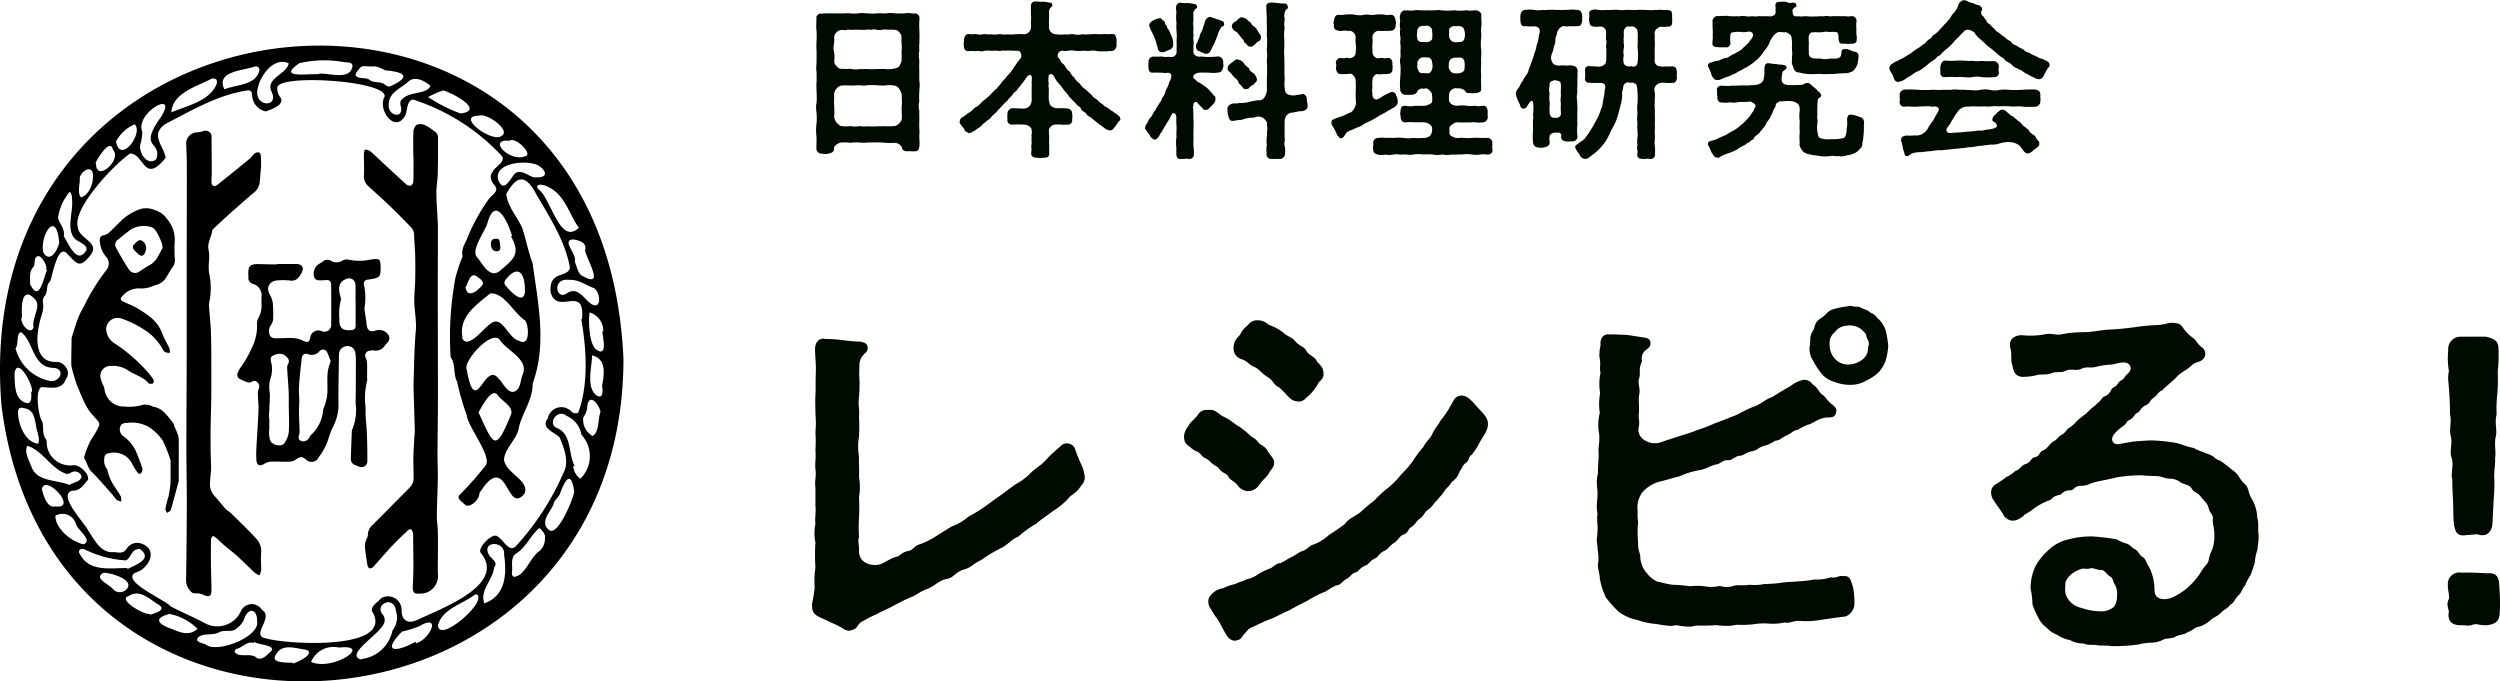
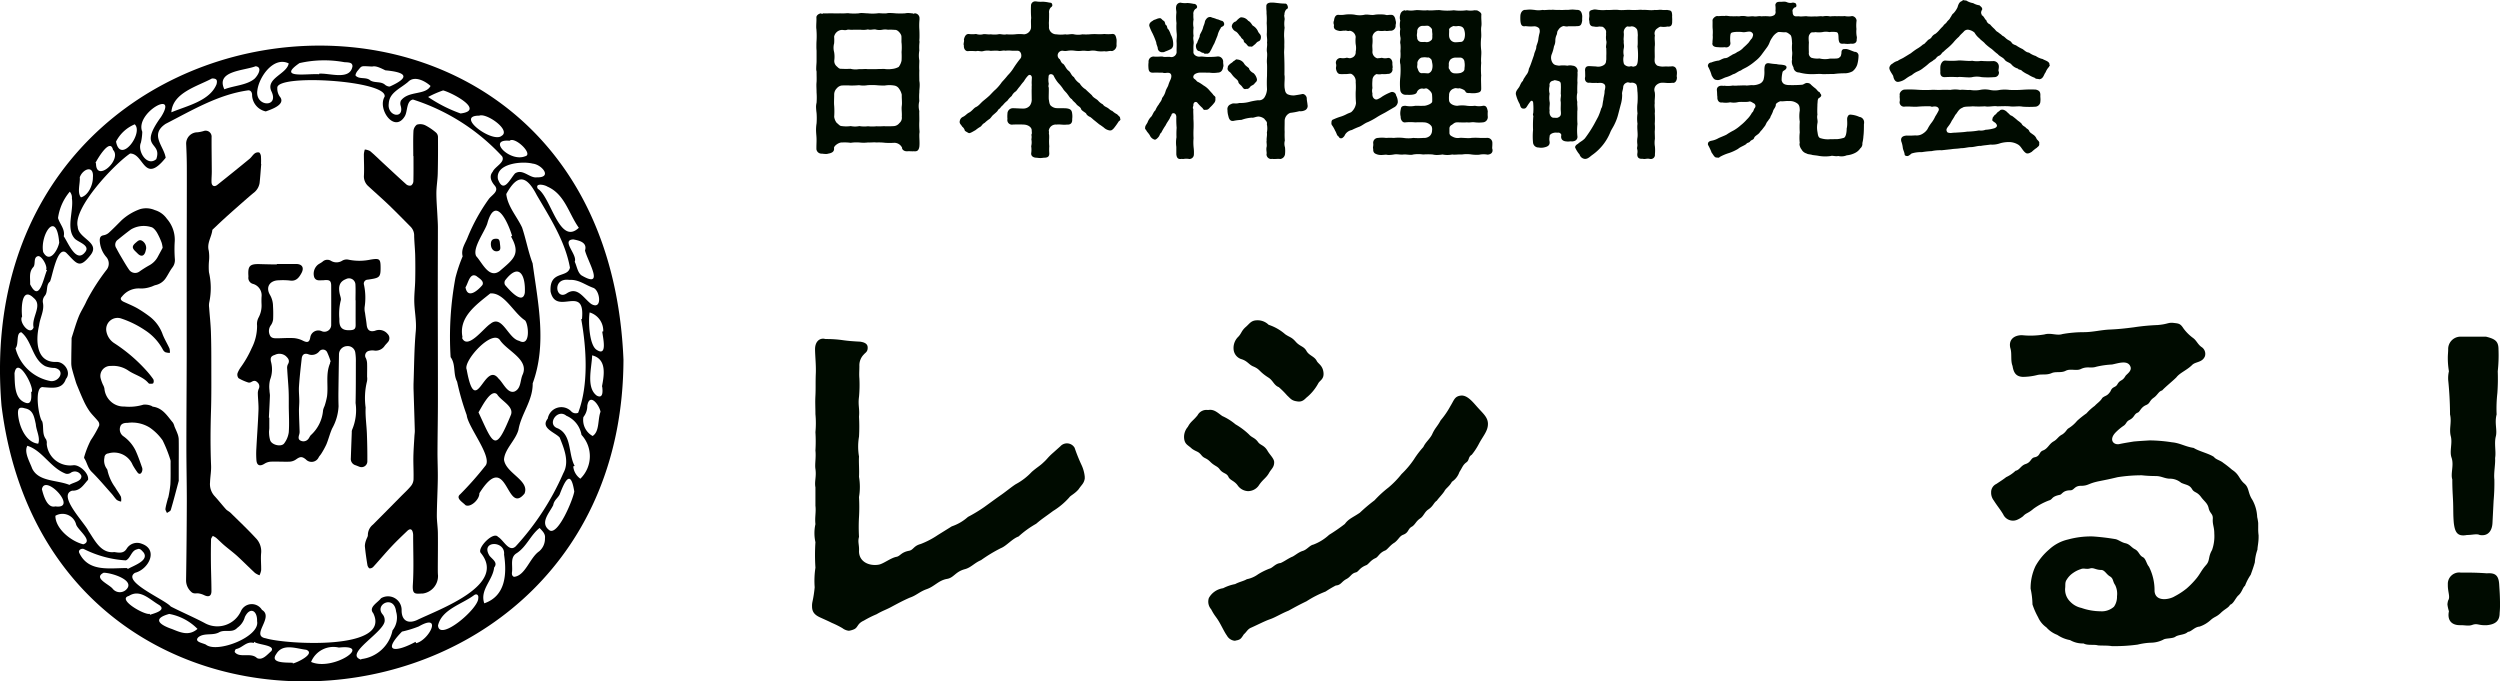
<svg xmlns="http://www.w3.org/2000/svg" width="238.773" height="65.078" viewBox="0 0 238.773 65.078">
  <defs>
    <clipPath id="clip-path">
      <rect id="長方形_4082" data-name="長方形 4082" width="59.547" height="60.722" fill="none" />
    </clipPath>
  </defs>
  <g id="グループ_12423" data-name="グループ 12423" transform="translate(-124.693 -283.85)">
    <g id="グループ_8587" data-name="グループ 8587" transform="translate(202.636 283.85)">
      <path id="パス_1787" data-name="パス 1787" d="M119.632,290.067a1.22,1.22,0,0,1-.016.242c-.014.307.016.581.016.871a2.979,2.979,0,0,1-.016.371c-.065.371-.21.468-.531.436-.26.016-.323-.016-.6,0-.357.032-.551-.21-.518-.339a.821.821,0,0,0-.758-.468,7.535,7.535,0,0,1-.855,0,4.869,4.869,0,0,0-.823-.032c-.29-.032-.55.016-.823,0a3.518,3.518,0,0,1-.825,0,3.648,3.648,0,0,0-.823.032,4.312,4.312,0,0,0-.807-.032c-.323-.032-.789.323-.789.517.047.323-.147.484-.551.549a.669.669,0,0,1-.242.032,3.206,3.206,0,0,1-.355-.032.49.49,0,0,1-.533-.436v-.161c0-.323.032-.662,0-1.081-.016-.21-.034-.4-.034-.6a3.931,3.931,0,0,1,.05-.613,6.628,6.628,0,0,0,0-.984,5.679,5.679,0,0,1-.05-.581,1.731,1.731,0,0,1,.05-.405,6.675,6.675,0,0,0,0-.984c0-.242-.016-.452-.016-.662a2.624,2.624,0,0,1,.016-.339c.016-.258,0-.581,0-1a.944.944,0,0,1-.032-.307c0-.226.032-.484.032-.678v-1a3.96,3.96,0,0,1-.016-.42c0-.163,0-.339.016-.567a8,8,0,0,0-.016-1.065,1.477,1.477,0,0,1-.016-.274c0-.274.032-.565.016-.823v-.048c0-.129.145-.323.436-.371.1.065.1.065.21,0,.258.016.452,0,.613,0h.129c.339,0,.629.016.871,0a4.609,4.609,0,0,0,.68-.016.922.922,0,0,1,.21.016,5.427,5.427,0,0,0,.888,0,1.256,1.256,0,0,1,.258-.032c.21,0,.436.032.629.032a4.031,4.031,0,0,0,.888,0c.048,0,.113-.016.178-.016a5.274,5.274,0,0,0,.71.016,1.154,1.154,0,0,1,.323-.032c.194,0,.371.016.549.032a8.043,8.043,0,0,0,.888,0,1.8,1.8,0,0,1,.274-.032c.179,0,.341.032.452.032.115.081.129,0,.226,0h.034a.461.461,0,0,1,.4.42v.178a5.987,5.987,0,0,0-.016.92c.016.226.016.42.016.613a4.375,4.375,0,0,1-.016.452.723.723,0,0,1,.016.178,4.207,4.207,0,0,0-.016.793,2.693,2.693,0,0,0,0,.952c0,.258-.03.613,0,.968-.014.307,0,.726,0,.968a2.031,2.031,0,0,1,.034.42c0,.178-.018.323-.034.549v.129a4.853,4.853,0,0,0,0,.839,1.9,1.9,0,0,0,0,.952c-.014.226,0,.484,0,.742v.212A6.392,6.392,0,0,0,119.632,290.067Zm-1.711-8.38c-.03-.208,0-.339-.016-.662,0-.226-.355-.662-.611-.629a4.84,4.84,0,0,0-.68-.016,1.458,1.458,0,0,0-.533,0,1.4,1.4,0,0,1-.678-.032c-.371,0-.452.081-.694,0a2.02,2.02,0,0,1-.7.032h-.692c-.276.032-.387-.032-.583,0-.21.081-.321.016-.531.016a.811.811,0,0,0-.728.646,3.872,3.872,0,0,1,0,.646,1.578,1.578,0,0,0,0,.825,2.632,2.632,0,0,1,.016.791.67.67,0,0,0,.226.565c.179.161.242.258.468.242a7.541,7.541,0,0,0,.855,0,1.944,1.944,0,0,0,.809.032c.3.016.611-.032.807,0h.823c.321-.016.484-.016.807-.016a2.569,2.569,0,0,0,.71,0,1.649,1.649,0,0,0,.646-.194,1.511,1.511,0,0,0,.274-.6,7,7,0,0,0,0-.823A4.654,4.654,0,0,0,117.922,281.688Zm.016,5.959c.048-.276-.016-.742,0-1.051a1.472,1.472,0,0,0-.258-.581.665.665,0,0,0-.484-.307,2.634,2.634,0,0,0-.871,0,6.491,6.491,0,0,1-.823-.032,7.005,7.005,0,0,0-.823,0,2.35,2.35,0,0,1-.823,0,7.188,7.188,0,0,1-.809.032,7.49,7.49,0,0,0-.855,0,.756.756,0,0,0-.452.258.84.84,0,0,0-.258.629c0,.387-.032.758,0,1.051a7.581,7.581,0,0,1,0,1.049,1.166,1.166,0,0,0,.242.581c.21.161.29.307.486.307a3.018,3.018,0,0,0,.854,0,2.016,2.016,0,0,0,.823,0,2.848,2.848,0,0,0,.825.016,3.508,3.508,0,0,0,.823,0c.29.032.6-.016.823,0a8.017,8.017,0,0,0,.855-.016.742.742,0,0,0,.5-.29.647.647,0,0,0,.226-.6C117.97,288.357,117.891,287.968,117.938,287.647Z" transform="translate(-109.752 -277.54)" fill="#000b00" />
      <path id="パス_1788" data-name="パス 1788" d="M132.753,289.43c0,.063-.065.129-.161.194a7.166,7.166,0,0,1-.484.678c-.161.145-.161.178-.353.194a1.052,1.052,0,0,1-.6-.291c-.178-.129-.307-.226-.42-.29l-.436-.355c-.161-.113-.226-.21-.436-.355-.145-.05-.355-.2-.387-.341-.194-.16-.47-.291-.484-.434-.081-.21-.307-.258-.452-.454s-.307-.258-.421-.466c-.21-.113-.29-.325-.418-.47-.1-.161-.29-.307-.405-.484a3.373,3.373,0,0,0-.387-.5,2.39,2.39,0,0,1-.307-.387,3.01,3.01,0,0,1-.224-.4c-.131-.226-.518-.21-.486.113a1.766,1.766,0,0,0,.016.646c-.016.178-.065.226,0,.371.018.323-.016.742,0,1.115.032.1.032.45.194.612a.941.941,0,0,0,.452.226c.2.032.784,0,1.074.032.29.05.484.113.516.516a1.719,1.719,0,0,1,0,.5c.032.371-.145.565-.516.533-.355.048-.687-.048-.977,0a.666.666,0,0,0-.742.581c.048.178-.016.242.032.387a3.5,3.5,0,0,1,0,.436,4.978,4.978,0,0,0,.016.662,4.524,4.524,0,0,0,0,.662c.016.387-.226.436-.533.436a2.733,2.733,0,0,1-.323.032,2.671,2.671,0,0,1-.339-.032h-.032c-.226,0-.533-.113-.5-.436a2.266,2.266,0,0,0,0-.662,1.541,1.541,0,0,0,.016-.662.99.99,0,0,0,0-.436c.081-.129.032-.242.032-.436,0-.21-.242-.5-.742-.533-.307-.016-.735-.016-1.074,0a.437.437,0,0,1-.5-.533,2.484,2.484,0,0,1,0-.5.515.515,0,0,1,.5-.531c.339,0,.88.047,1.074.032a.793.793,0,0,0,.565-.276,1.01,1.01,0,0,0,.178-.662c0-.339-.016-.791,0-1.033-.016-.113.014-.226,0-.355-.016-.226.014-.42.014-.662-.03-.194-.208-.323-.386-.129l-.1.113a3.368,3.368,0,0,0-.274.4,5.394,5.394,0,0,0-.371.468c-.2.226-.292.387-.387.484a1.072,1.072,0,0,0-.405.452,2.219,2.219,0,0,0-.418.454,2.158,2.158,0,0,0-.436.434c-.147.082-.212.276-.438.421-.065.16-.178.24-.436.466-.176.131-.274.357-.42.438a3.2,3.2,0,0,0-.436.355c-.258.129-.274.307-.436.387a3.118,3.118,0,0,0-.436.307c-.242.129-.549.339-.662.274a2.891,2.891,0,0,1-.355-.21.693.693,0,0,0-.26-.4c-.065-.145-.24-.258-.24-.436a.3.3,0,0,1,.014-.113.518.518,0,0,1,.276-.371c.29-.129.355-.291.613-.421.274-.145.42-.4.629-.516.274-.113.42-.339.694-.581.258-.21.42-.339.629-.533.194-.194.339-.371.583-.581a4.266,4.266,0,0,0,.6-.71,8.517,8.517,0,0,0,.563-.646,3.793,3.793,0,0,0,.551-.694,10.187,10.187,0,0,1,.678-.936c.129-.194.065-.744-.357-.71h-.466a3.015,3.015,0,0,0-.662,0c-.161-.066-.5.079-.663,0a5.827,5.827,0,0,0-.71.014,1.636,1.636,0,0,0-.694.018c-.274.081-.468-.066-.71.014a5.332,5.332,0,0,0-.71-.014c-.274.065-.484-.194-.454-.534-.081-.161.065-.42,0-.565.05-.208.145-.533.454-.533a2.608,2.608,0,0,0,.71,0,1.19,1.19,0,0,0,.71.016c.21-.016.436.048.694.016a2.6,2.6,0,0,0,.71,0c.2-.065.5.081.793,0a4.668,4.668,0,0,0,.823,0,3.77,3.77,0,0,1,.854,0,.722.722,0,0,0,.662-.6c.018-.307-.03-.662.018-.952a9.927,9.927,0,0,1-.018-1.194.4.4,0,0,1,.421-.4h.048a2.54,2.54,0,0,0,.646.032,3.369,3.369,0,0,1,.613.081c.113.016.258,0,.29.161.066.145-.032.242-.129.307a.665.665,0,0,0-.161.549c0,.242,0,.533-.014.807-.018.178.014.323,0,.581a.7.7,0,0,0,.708.629,3.035,3.035,0,0,0,.857,0c.21.065.563-.065.823,0a1.933,1.933,0,0,0,.807,0,4.893,4.893,0,0,0,.692,0,4.9,4.9,0,0,1,.7-.016,5.023,5.023,0,0,0,.71-.016,3.63,3.63,0,0,0,.726,0c.323-.032.371.21.436.533.016.244-.016.339,0,.565a.567.567,0,0,1-.436.534c-.323-.048-.452.081-.726.014a2.615,2.615,0,0,1-.71-.014,1.6,1.6,0,0,0-.7-.018c-.256.032-.418-.031-.692-.014a2.627,2.627,0,0,1-.712,0,2.394,2.394,0,0,0-.692,0,1.151,1.151,0,0,1-.47,0,.456.456,0,0,0-.42.21.441.441,0,0,0,.147.613c.1.21.145.355.321.436.179.161.26.468.5.646.226.161.258.468.518.613a1.584,1.584,0,0,0,.547.6,1.7,1.7,0,0,0,.581.581c.115.129.325.307.583.549.145.258.466.355.611.534a1.51,1.51,0,0,0,.438.339c.129.192.242.208.436.323.178.1.258.24.47.307a1.823,1.823,0,0,0,.466.323c.1.143.276.208.276.355v.032A.253.253,0,0,1,132.753,289.43Z" transform="translate(-103.684 -278.033)" fill="#000b00" />
      <path id="パス_1789" data-name="パス 1789" d="M133.862,287.831a3,3,0,0,1-.389.418c-.145.194-.307.244-.387.212a.218.218,0,0,1-.307-.145,4.534,4.534,0,0,1-.533-.55c-.129-.1-.387-.047-.355.325-.048.081-.081.258,0,.3-.032.26.016.663,0,.922a9.208,9.208,0,0,1,.016.936,9.023,9.023,0,0,0,0,.936,4.608,4.608,0,0,0,.014.952,3.533,3.533,0,0,1,.018.581.438.438,0,0,1-.436.452c-.032,0-.065-.016-.1-.016a1.645,1.645,0,0,0-.482.016.4.4,0,0,1-.129-.016.612.612,0,0,1-.161.016c-.242,0-.341-.161-.371-.452v-.71a2.948,2.948,0,0,1,.016-.92,7.815,7.815,0,0,1,.014-.9,9.022,9.022,0,0,1-.03-1c.016-.418-.341-.484-.452-.289,0,.129-.129.226-.145.321-.065.179-.307.47-.421.728a5.507,5.507,0,0,0-.42.71c-.127.065-.145.274-.258.4-.113.145-.3.307-.386.258a.7.7,0,0,1-.438-.387c-.1-.194-.29-.355-.339-.484-.081-.1-.129-.161-.129-.226a.1.1,0,0,1,.016-.065v-.032c0-.129.161-.307.226-.452a1.442,1.442,0,0,1,.371-.567c.113-.145.194-.436.373-.581a2.275,2.275,0,0,1,.337-.579c.034-.113.274-.325.307-.6a1.708,1.708,0,0,0,.325-.615c.065-.258.24-.468.274-.629a3.309,3.309,0,0,1,.192-.484c.179-.387.1-.678-.226-.678-.129-.016-.321.065-.516-.016-.21.016-.5-.016-.823,0-.5.048-.516-.242-.533-.533a2.269,2.269,0,0,1,.016-.468.475.475,0,0,1,.516-.534c.323.034.533-.014.823,0,.161.082.581-.014.793.05a.513.513,0,0,0,.547-.454c-.014-.371.016-.6,0-.936-.03-.242.05-.565,0-.936a5.8,5.8,0,0,1-.014-.92,4.231,4.231,0,0,1-.016-.936c.03-.226-.065-.4-.016-.629a.422.422,0,0,1,.418-.387,2.044,2.044,0,0,0,.662.032,3.679,3.679,0,0,1,.583.081.314.314,0,0,1,.323.21c.065.178-.082.242-.161.29a.6.6,0,0,0-.178.533,2.38,2.38,0,0,0,.016.468,2.066,2.066,0,0,0,0,.775,3.241,3.241,0,0,0,0,.791c-.081.307.048.484,0,.791-.032.341,0,.534-.016.775.016.258.371.47.694.4.21-.014.565.066.839.034a4.986,4.986,0,0,0,.71-.034.5.5,0,0,1,.6.534c0,.194.065.387,0,.452-.047.4-.273.549-.516.549a2.806,2.806,0,0,1-.823,0c-.258.016-.452-.016-.807,0a.981.981,0,0,0-.533.129c-.178.113-.258.355-.05.484.228.161.163.226.389.307a4.393,4.393,0,0,1,.468.307,2.041,2.041,0,0,1,.533.436c.161.194.323.339.4.468.1.113.242.145.194.355A.5.5,0,0,1,133.862,287.831Zm-5.878-6.669a4.445,4.445,0,0,1-.307-.71c-.014-.226.1-.355.357-.5.079-.081.176-.081.321-.145a.882.882,0,0,1,.276-.081c.192-.048.24.145.418.242s.1.371.258.436c.081.032.066.339.2.387a2.238,2.238,0,0,1,.226.5,1.852,1.852,0,0,1,.226,1.017.472.472,0,0,1-.307.405,4.512,4.512,0,0,1-.454.192.462.462,0,0,1-.273.066.406.406,0,0,1-.438-.387c-.014-.163-.129-.323-.145-.549A7.309,7.309,0,0,0,127.984,281.162Zm4.295.823c.032-.1.129-.29.21-.5,0-.194.065-.258.178-.484a1.852,1.852,0,0,0,.178-.5,2.062,2.062,0,0,0,.161-.516c.065-.113.178-.339.4-.371a.314.314,0,0,1,.258.048,2.682,2.682,0,0,1,.486.161c.127,0,.273.113.5.161a.337.337,0,0,1,.179.339c-.05.242-.292.161-.341.371a2.037,2.037,0,0,0-.29.678l-.307.759c-.178.308-.242.516-.387.742-.081.212-.307.276-.371.228-.145.03-.194.03-.29-.082-.1.034-.226-.063-.355-.145-.258-.014-.323-.24-.355-.434C132.117,282.148,132.263,282.131,132.279,281.985Zm10.51,5.973c0,.048.016.1.016.131a.453.453,0,0,1-.21.4.962.962,0,0,1-.583.113,6.148,6.148,0,0,1-.871.161.831.831,0,0,0-.533.775c0,.42-.016.791,0,1.049a7.136,7.136,0,0,0,.016.823,1.108,1.108,0,0,0,.016.646,3.018,3.018,0,0,1,0,.662.53.53,0,0,1-.452.452.145.145,0,0,1-.081-.016c-.178,0-.355.016-.5.016a.785.785,0,0,1-.194-.016c-.032,0-.065.016-.1.016a.449.449,0,0,1-.438-.452c.048-.161-.048-.371,0-.662.065-.226-.032-.5.016-.646-.032-.226.065-.516.016-.758a1.932,1.932,0,0,0,0-.807c.065-.242-.129-.339-.242-.518a1.042,1.042,0,0,0-.484-.208c-.274-.032-.533.145-.71.1a3.523,3.523,0,0,0-.983.213,4.6,4.6,0,0,0-.694.081c-.355.1-.5-.129-.565-.452a1.9,1.9,0,0,1-.081-.565.487.487,0,0,1,.339-.565c.226-.145.42,0,.793-.113a3.257,3.257,0,0,0,1.062-.133,6.5,6.5,0,0,1,.726-.129.616.616,0,0,0,.613-.274,1.627,1.627,0,0,0,.242-.775,11.2,11.2,0,0,1,0-1.275c0-.339.016-.823,0-1.13-.048-.436.048-.775,0-1.115-.065-.339.048-.611,0-.936.048-.339-.048-.6-.016-.936a8.67,8.67,0,0,0-.016-.92,5.763,5.763,0,0,0-.016-.936c.016-.242-.032-.371-.016-.629-.032-.291.178-.387.436-.4h.113c.226,0,.371.032.581.048a4.814,4.814,0,0,0,.678.048c.131,0,.212.145.242.291a.2.2,0,0,1-.145.258.8.8,0,0,0-.178.516c-.065.065.048.355.016.468a2.456,2.456,0,0,0,0,.775,5.288,5.288,0,0,0-.048.823,6.2,6.2,0,0,1,.018.809c.014.339-.018.484-.018.757a33.647,33.647,0,0,1,.032,2.1c.066.307-.032.807.016,1.259.05.258.05.452.276.6a1.384,1.384,0,0,0,.662.113c.307-.048.533-.081.742-.129.192-.048.468.194.436.468C142.74,287.652,142.771,287.781,142.789,287.958Zm-7.621-3.47c0-.21.081-.258.21-.387.179-.145.179-.1.341-.274.145-.048.226-.226.371-.161a.841.841,0,0,1,.613.339c.16.274.29.307.5.5.016.161.21.355.436.468a1.1,1.1,0,0,1,.323.581c.014.226-.131.274-.226.4-.1.178-.371.194-.436.355-.1.081-.161.194-.357.161-.226.081-.29-.065-.436-.258-.111-.129-.323-.258-.323-.42-.065-.194-.21-.242-.42-.468-.161-.145-.273-.387-.434-.484C135.232,284.779,135.1,284.569,135.168,284.489Zm.389-3.972a.543.543,0,0,1,.29-.452c.145-.032.145-.1.323-.258.16-.129.226-.194.371-.161a.828.828,0,0,1,.581.323c.256.113.371.42.452.468a1.181,1.181,0,0,1,.468.5c.1.274.3.307.3.583,0,.24-.1.371-.24.418-.194.066-.276.292-.421.339-.081.113-.24.212-.337.145-.21.032-.226-.032-.355-.178-.1-.161-.276-.161-.29-.371-.032-.161-.226-.178-.276-.371-.145-.1-.256-.371-.468-.5A.7.7,0,0,1,135.557,280.517Z" transform="translate(-95.854 -277.983)" fill="#000b00" />
      <path id="パス_1790" data-name="パス 1790" d="M141.5,288.882a6.65,6.65,0,0,1-.807.436c-.323.113-.549.339-.839.452a5.921,5.921,0,0,0-.7.307,1.008,1.008,0,0,0-.563.323.857.857,0,0,0-.145.242c-.129.161-.226.242-.341.226-.176,0-.145-.113-.256-.194-.145-.1-.145-.29-.29-.516a2.976,2.976,0,0,0-.276-.5.313.313,0,0,1-.081-.258c0-.178.032-.291.2-.339a5.293,5.293,0,0,1,.678-.258,3.16,3.16,0,0,0,.547-.226c.179-.1.371-.145.47-.21a1.321,1.321,0,0,0,.452-.855,10.606,10.606,0,0,1-.032-1.067,6.279,6.279,0,0,0,0-.936.79.79,0,0,0-.387-.775c-.113-.065-.323,0-.5,0-.145,0-.452.016-.611,0-.242-.016-.357-.29-.387-.549,0-.161.065-.226,0-.452a.451.451,0,0,1,.436-.533,1.325,1.325,0,0,0,.563-.018c.115-.03.292.1.5,0a.542.542,0,0,0,.387-.579,1.756,1.756,0,0,0,0-.712,3.19,3.19,0,0,1,0-.692.665.665,0,0,0-.565-.6c-.226.081-.325-.065-.5,0-.129-.032-.387.065-.567,0-.321-.065-.516-.194-.436-.549a.506.506,0,0,1,0-.436c.018-.21.115-.565.436-.533a2.275,2.275,0,0,0,.567-.016,3.246,3.246,0,0,1,.968,0,2.167,2.167,0,0,0,.968,0c.307-.048.662.081.968,0a3.888,3.888,0,0,1,.968,0c.21.081.308,0,.551.016.321-.032.418.307.452.533a.669.669,0,0,1,0,.436.472.472,0,0,1-.452.549c-.145-.016-.387.065-.551,0a2.261,2.261,0,0,1-.662,0,.673.673,0,0,0-.549.6,3.283,3.283,0,0,1,0,.692c-.03.21.032.567,0,.712a.656.656,0,0,0,.468.629c.113-.016.258-.016.436-.05a1.08,1.08,0,0,0,.565.018c.339-.048.468.339.438.533,0,.194.065.387,0,.452a.42.42,0,0,1-.438.533,2.309,2.309,0,0,1-.565.016,1.047,1.047,0,0,1-.5,0,.641.641,0,0,0-.4.613,3.63,3.63,0,0,0,0,.726.953.953,0,0,0,0,.516c-.048.42.242.629.452.565a1.946,1.946,0,0,0,.486-.274,4.812,4.812,0,0,1,.757-.387.383.383,0,0,1,.567.29,1.289,1.289,0,0,1,.161.647.664.664,0,0,1-.387.5l-.825.484C142.028,288.575,141.8,288.688,141.5,288.882Zm11.091,3.131c0,.242-.161.387-.468.42a2.058,2.058,0,0,0-.775,0,1.568,1.568,0,0,1-.29.016,3.8,3.8,0,0,1-.47-.032,2.92,2.92,0,0,0-.918,0c-.26-.016-.5.016-.712.016a.85.85,0,0,1-.21-.016,2.584,2.584,0,0,1-.484.048,2.265,2.265,0,0,1-.452-.048,3.606,3.606,0,0,1-.549.048,1.6,1.6,0,0,1-.387-.048,5.8,5.8,0,0,0-.92,0,3.032,3.032,0,0,0-.936,0,.753.753,0,0,1-.274.032c-.212,0-.438-.048-.647-.032-.321.048-.613-.064-.934,0a3.241,3.241,0,0,1-.47.048,1.4,1.4,0,0,1-.273-.032c-.2.016-.341.032-.486.032a1.463,1.463,0,0,1-.291-.032c-.258-.081-.482-.145-.452-.549-.065-.129.032-.29,0-.516a.464.464,0,0,1,.452-.533,3.107,3.107,0,0,1,.776,0,5.7,5.7,0,0,1,.742,0,4.355,4.355,0,0,1,.918,0,3.033,3.033,0,0,0,.938,0,6.457,6.457,0,0,0,.968,0,.831.831,0,0,0,.613-.194.717.717,0,0,0,.21-.5.756.756,0,0,0-.047-.42.916.916,0,0,0-.68-.371,7.42,7.42,0,0,0-.871,0,4.769,4.769,0,0,0-.961,0c-.26.048-.452-.258-.436-.533a1.428,1.428,0,0,1-.016-.6c.063-.307.047-.438.468-.452a2.353,2.353,0,0,0,.945,0c.274,0,.549.014.871,0,.242-.018.742-.212.742-.405a4.955,4.955,0,0,0-.016-.662c-.016-.258-.355-.516-.484-.581-.21-.048-.21.064-.42,0a.543.543,0,0,0-.55.371c-.063.161-.321.21-.533.226-.176.016-.4,0-.516,0a.5.5,0,0,1-.531-.436,6.244,6.244,0,0,1,0-1.243,7.477,7.477,0,0,0,.014-1.21,1.273,1.273,0,0,1,0-.647,3.854,3.854,0,0,0,0-.644,2.924,2.924,0,0,0,0-.663c-.065-.242.05-.4,0-.644a2.139,2.139,0,0,1-.014-.793,1.941,1.941,0,0,1,0-.807.936.936,0,0,1,0-.565.51.51,0,0,1,.436-.42c.1.081.111,0,.226,0a2.179,2.179,0,0,0,.726,0c.065,0,.129-.016.192-.016.26,0,.486.032.76.032.1,0,.194-.016.29-.016a.992.992,0,0,0,.226.016h.048c.228,0,.5-.032.742-.032a1,1,0,0,1,.228.016,5.317,5.317,0,0,0,1.241,0,4.477,4.477,0,0,0,1.228,0,1.916,1.916,0,0,0,.742,0h.032c.063,0,.1.016.145.016a.059.059,0,0,0,.048-.016c.178.081.452.226.436.42-.032.452.048.791,0,1.1-.065.371.016.646-.016,1.067a5.176,5.176,0,0,0,0,1.227c.047.339-.048.791,0,1.21a7.58,7.58,0,0,0,0,1.21c-.034.371,0,.742,0,1.227.016.387-.242.4-.533.452a2.583,2.583,0,0,1-.5,0c-.115-.032-.387.065-.486-.178-.047-.113-.337-.242-.563-.29-.163.065-.325-.065-.516.032a.64.64,0,0,0-.47.662,2.391,2.391,0,0,0,0,.484c.048.339.47.5.791.5a2.878,2.878,0,0,1,.92,0,3.16,3.16,0,0,0,.76,0,1.821,1.821,0,0,0,.775,0c.323-.032.387.208.452.531a2.726,2.726,0,0,0,0,.518.5.5,0,0,1-.452.533,3.291,3.291,0,0,1-.775,0c-.325-.048-.486.048-.76,0-.323.03-.613,0-.92,0-.274,0-.339.113-.531.242a.372.372,0,0,0-.226.371v.436c.03.129.065.21.307.323a1.02,1.02,0,0,0,.662.113c.256-.032.807.065,1.144,0a5.962,5.962,0,0,1,.76,0c.323.016.565,0,.775,0a.469.469,0,0,1,.452.484v.129c0,.129-.016.258-.016.339a.2.2,0,0,0,.016.1A.356.356,0,0,1,152.586,292.012Zm-7.2-10.815a.419.419,0,0,0,.323.466,1.824,1.824,0,0,0,.42,0,.6.6,0,0,0,.581-.145c.178-.113.1-.387.129-.565,0-.081-.032-.24-.032-.452,0-.113-.21-.307-.355-.371-.113-.032-.371.016-.516,0a.52.52,0,0,0-.549.533C145.4,280.809,145.322,281.019,145.387,281.2Zm1.452,2.55c-.048-.161-.032-.339-.129-.436-.242-.244-.291-.131-.4-.161a1.22,1.22,0,0,0-.42,0c-.244-.016-.516.355-.484.565.014.129-.05.339,0,.436.065.129.113.5.42.5.291-.016.452.016.629.016a.54.54,0,0,0,.355-.387A1.206,1.206,0,0,0,146.839,283.748Zm1.646.549a.52.52,0,0,0,.518.371,1.821,1.821,0,0,0,.565-.048c.127-.065.371-.145.337-.452a1.7,1.7,0,0,0,0-.581.442.442,0,0,0-.337-.42,3.781,3.781,0,0,0-.436,0,.754.754,0,0,0-.55.161.674.674,0,0,0-.178.468C148.437,283.974,148.34,284.183,148.485,284.3Zm-.048-3.794c.016.226-.016.339,0,.613a.653.653,0,0,0,.21.436.6.6,0,0,0,.452.145c.179,0,.371-.032.47-.032.208-.016.29-.208.337-.353a1.4,1.4,0,0,0,0-.7c-.065-.29-.192-.452-.611-.468a.93.93,0,0,1-.421,0C148.663,280.2,148.421,280.373,148.437,280.5Z" transform="translate(-87.98 -277.662)" fill="#000b00" />
      <path id="パス_1791" data-name="パス 1791" d="M152.381,291.2c-.163-.032-.29.032-.5,0-.323-.016-.6-.161-.516-.6.014-.113-.145-.258-.29-.242-.115.016-.212-.016-.323,0-.274.032-.534.178-.5.387a1.131,1.131,0,0,0,0,.484c.03.323-.145.468-.567.549a1.213,1.213,0,0,1-.482,0,.517.517,0,0,1-.534-.452,6.371,6.371,0,0,1,0-1.227,10.134,10.134,0,0,1,.018-1.212c.047-.127-.081-.226,0-.386a5.6,5.6,0,0,0,0-.889c0-.387-.212-.3-.244-.258a3.894,3.894,0,0,0-.323.452c-.129.212-.194.258-.355.258-.274,0-.307-.24-.371-.436a3.491,3.491,0,0,1-.371-.952v-.048c0-.258.21-.452.321-.629.082-.129.179-.452.357-.581.065-.242.161-.291.29-.533a1.07,1.07,0,0,0,.274-.613,5.683,5.683,0,0,0,.242-.6l.258-.742c.016-.212.212-.516.212-.728,0-.178.143-.385.192-.724a4.415,4.415,0,0,1,.115-.615.676.676,0,0,0-.034-.468.689.689,0,0,0-.452-.194,3.651,3.651,0,0,1-.839-.016c-.387.081-.468-.161-.5-.533a4.45,4.45,0,0,1,0-.468c.016-.258.178-.581.5-.549a4.035,4.035,0,0,1,.4-.032c.113,0,.258.016.436.032a2.152,2.152,0,0,0,.791,0c.212.048.518-.032.823,0a.5.5,0,0,1,.161-.016,4.44,4.44,0,0,0,.647.016c.21.032.484-.016.807,0a3.752,3.752,0,0,1,.387-.032c.129,0,.274.016.436.032.307-.016.468.161.516.549.016.129-.016.274,0,.468-.065.4-.145.549-.516.533-.21.032-.5,0-.823.016-.2.065-.371-.048-.486-.016a.8.8,0,0,0-.452.355c-.161.21-.081.258-.161.468a1.308,1.308,0,0,0-.129.549,1.2,1.2,0,0,1-.127.551,3.675,3.675,0,0,1-.228.791.9.9,0,0,0,.082.775c.161.242.323.242.628.29a2.606,2.606,0,0,1,.793,0,1.081,1.081,0,0,1,.516,0,.506.506,0,0,1,.452.646c.03.323-.034.662,0,.968a9.581,9.581,0,0,0-.016.968,2.04,2.04,0,0,0,0,.888c-.032.29.047.534,0,.888,0,.42-.018.809.016,1.212a5.192,5.192,0,0,0,0,1.227C152.9,291.04,152.7,291.186,152.381,291.2Zm-1.067-4.537.016-.662c-.016-.387.034-.517-.337-.6-.179-.048-.307-.081-.387,0a.381.381,0,0,0-.355.484,1.488,1.488,0,0,0,0,.759,2.4,2.4,0,0,0,0,.776c.047.226-.05.563,0,.805-.05.341.065.647.337.712.082-.018.389.048.486-.032.29-.131.274-.307.24-.68-.014-.208.016-.6,0-.805C151.249,287.133,151.378,286.843,151.314,286.665Zm11.093-1.533c0,.242-.163.533-.436.468-.486.065-.68-.032-1.083,0a.856.856,0,0,0-.436.21.629.629,0,0,0-.161.678c.065.4-.032.726,0,1.051-.048.339.05.629,0,.983a6.927,6.927,0,0,1,0,1,3.434,3.434,0,0,1,0,.71c0,.291.016.452.016.726a2.18,2.18,0,0,0,0,.726,3.8,3.8,0,0,1,0,.742.392.392,0,0,1-.42.452c-.032,0-.065-.016-.113-.016-.032,0-.065-.016-.113-.016-.129,0-.274.032-.387.032-.05,0-.081-.016-.113-.016h-.113c-.323,0-.452-.178-.421-.5a1,1,0,0,0,0-.387c-.065-.194.034-.258,0-.533a2.257,2.257,0,0,1,.018-.646c.048-.4-.065-.871,0-1.275a3.472,3.472,0,0,1,0-1,3.981,3.981,0,0,1,0-.983,7.551,7.551,0,0,0,0-1.051c-.032-.161,0-.581-.145-.759a.584.584,0,0,0-.5-.129c-.129.016-.26-.1-.421,0a.477.477,0,0,0-.3.387c-.016.323-.145.484-.1.759a3.274,3.274,0,0,1-.145.968l-.244.938a4.574,4.574,0,0,1-.337.9c-.131.29-.307.516-.421.807a4.891,4.891,0,0,1-1.677,2.112c-.24.163-.42.4-.726.4a.586.586,0,0,1-.516-.418,2.719,2.719,0,0,1-.42-.663c-.032-.127.1-.273.258-.355.242-.226.387-.242.662-.516a11.631,11.631,0,0,0,.886-1.354l.389-.726a5.419,5.419,0,0,0,.29-.791c.143-.178.127-.534.208-.825,0-.21.129-.549.113-.839.1-.387.1-.565-.065-.678-.242-.178-.547-.048-.726-.1a2.665,2.665,0,0,1-.629-.016c-.339.065-.516-.242-.436-.533.016-.113,0-.291,0-.516-.048-.42.113-.549.436-.533l.6.032a1.007,1.007,0,0,0,.791-.161c.194-.194.145-.226.194-.5V283c.016-.226,0-.5,0-.694-.081-.161.065-.518,0-.71a1.694,1.694,0,0,1-.016-.567c-.032-.226.066-.355-.1-.565-.131-.178-.26-.242-.341-.226l-.226-.016a1.021,1.021,0,0,1-.5,0c-.323,0-.436-.194-.436-.533-.065-.145,0-.323,0-.5-.016-.355-.065-.484.339-.565a.573.573,0,0,1,.161-.032c.161,0,.341.048.436.048a3.5,3.5,0,0,0,.712,0c.337.032.742-.048,1.144,0s.776-.032,1.164,0a7.915,7.915,0,0,0,.888-.016,1.306,1.306,0,0,1,.258.016c.323-.032.742.065,1.146,0,.258.032.468-.048.712,0a4.343,4.343,0,0,0,.466,0c.339.065.468.016.484.549-.016.129.018.307,0,.5.018.387-.1.581-.436.533a1.837,1.837,0,0,1-.66.016c-.115,0-.292.145-.405.226a.568.568,0,0,0-.145.613c-.065.307.034.7-.016,1.049-.016.357,0,.76,0,1.019-.032.452-.032.581.226.807a1.6,1.6,0,0,0,.549.1c.42-.032.484.016.906-.032.353.032.4.274.436.549v.129c0,.081-.018.161-.018.242a.322.322,0,0,0,.018.129Zm-3.762-3c.048-.353,0-.742.032-1.081-.016-.194-.016-.5-.115-.6a.6.6,0,0,0-.5-.242c-.244.065-.339-.016-.42.016a.621.621,0,0,0-.307.629c.03.274-.05.565,0,.744-.034.29.065.4,0,.71a1.639,1.639,0,0,0,0,.694,1.443,1.443,0,0,0,0,.742c.016.145.337.355.613.29.16-.065.224.081.386,0,.212-.016.308-.178.341-.549A6.588,6.588,0,0,0,158.644,282.128Z" transform="translate(-80.191 -277.69)" fill="#000b00" />
      <path id="パス_1792" data-name="パス 1792" d="M157.269,284.379a.146.146,0,0,1-.016-.081.312.312,0,0,1,.307-.307,3.073,3.073,0,0,1,.631-.178c.176.016.4-.194.692-.242.26,0,.387-.161.6-.26.212-.16.325-.127.567-.321a1.62,1.62,0,0,0,.533-.355c.081-.1.258-.226.468-.452.1-.066.242-.341.42-.516.113-.276.161-.405-.048-.567s-.629.048-.871-.016a3.366,3.366,0,0,0-.807,0c-.29.048-.325.081-.355.357a3.644,3.644,0,0,0,0,.6.4.4,0,0,1-.516.484,3,3,0,0,1-.647,0c-.371,0-.613-.131-.533-.452-.014-.179.05-.389.016-.7a3.307,3.307,0,0,0,0-.581c-.03-.258,0-.581-.016-.807-.014-.178.242-.42.438-.436.176.032.436-.032.71,0,.145-.065.516.048.694.016.176.032.42-.016.692.016a1.679,1.679,0,0,1,.7,0c.242.048.468-.032.71,0,.258.048.5-.065.71,0a3.794,3.794,0,0,1,.742,0,.816.816,0,0,0,.516-.129.394.394,0,0,0,.1-.387,2.194,2.194,0,0,0-.016-.581c.05-.161.1-.291.405-.291h.127c.1,0,.194-.016.291-.016a.652.652,0,0,1,.276.048.827.827,0,0,0,.6.032c.065.048.258,0,.3.194.066.226-.065.274-.176.29-.145.129-.226.274-.161.42a.464.464,0,0,0,.081.323c.161.161.323.065.565.1.258.032.6-.048.775,0a5.47,5.47,0,0,0,.726,0c.194.032.452-.048.726,0a1.657,1.657,0,0,1,.694,0,4.765,4.765,0,0,1,.678-.016c.226-.016.534.016.712-.016a1.73,1.73,0,0,0,.71,0,.475.475,0,0,1,.434.436,3.33,3.33,0,0,0-.014.807,2.577,2.577,0,0,0,0,.5c.014.226.072.247.023.475.032.321-.208.466-.549.418a2.1,2.1,0,0,1-.646,0c-.371.034-.484-.016-.533-.436-.016-.323.007-.651-.235-.667a2.151,2.151,0,0,0-.646,0,1.525,1.525,0,0,0-.662,0,2.387,2.387,0,0,1-.678,0c-.194.065-.4-.065-.516.177-.161.161-.129.452-.1.823a9.041,9.041,0,0,0,0,.936.484.484,0,0,0,.242.516,1.991,1.991,0,0,0,.776.066,2.162,2.162,0,0,0,.983.016c.357-.016.793.032.9-.1.179-.131.161-.194.212-.436-.016-.147.03-.42.339-.373.192-.065.644.179.92.26a.359.359,0,0,1,.371.337,3.329,3.329,0,0,1-.131.906,1.408,1.408,0,0,1-.436.613,1.641,1.641,0,0,1-.692.194,7.677,7.677,0,0,0-1.083.064c-.307,0-.758.016-1.081.016-.371-.048-.791.016-1.13,0a4.416,4.416,0,0,1-1.13-.161.519.519,0,0,1-.533-.5.98.98,0,0,1-.129-.758c-.05-.161.048-.486,0-.758a3.632,3.632,0,0,1,0-.742c-.016-.163-.016-.7-.161-.825-.178-.145-.341-.274-.5-.258-.274.016-.516-.048-.676-.016a1.4,1.4,0,0,0-.567.533,1.975,1.975,0,0,0-.256.486,1.962,1.962,0,0,1-.26.466l-.516.7a3.036,3.036,0,0,1-.6.6,5.081,5.081,0,0,1-.662.484c-.242.161-.5.242-.694.4-.258.065-.516.323-.742.355a2.924,2.924,0,0,1-.742.307c-.26.1-.581.307-.823.242-.244-.016-.325-.145-.486-.436A3.87,3.87,0,0,0,157.269,284.379Zm14.835,6.683a3.582,3.582,0,0,1-.1.629.553.553,0,0,1-.2.5,1.29,1.29,0,0,1-.533.452,2.15,2.15,0,0,1-.757.21,1.3,1.3,0,0,1-.809.065c-.3.065-.565-.065-.71,0a3.615,3.615,0,0,1-1.178-.016c-.145-.032-.387-.048-.581-.081-.258-.081-.42-.048-.565-.145a.77.77,0,0,1-.484-.4c-.1-.1-.242-.452-.161-.6a4.282,4.282,0,0,1,0-1.017,7.118,7.118,0,0,1,0-1.017,3.362,3.362,0,0,1,0-1.065c0-.437-.081-.6-.339-.744a1.181,1.181,0,0,0-.7-.161c-.224-.03-.581.048-.757.016-.131-.016-.533.226-.486.325-.016.273-.226.418-.273.629a2.545,2.545,0,0,1-.226.484c-.034.194-.145.24-.26.452-.129.1-.21.371-.274.452l-.323.42c-.145.113-.161.242-.355.387-.161.129-.323.21-.371.371-.065.178-.258.161-.371.307-.1.161-.307.113-.371.258-.274.194-.549.258-.791.468a4.58,4.58,0,0,1-.839.387,4.463,4.463,0,0,0-.857.355c-.1.081-.145.1-.192.1s-.081-.016-.129-.016h-.032c-.21,0-.308-.274-.47-.468a5.354,5.354,0,0,0-.355-.758v-.065c0-.194.129-.258.29-.307a2.063,2.063,0,0,0,.726-.258c.212-.1.516-.21.742-.323a6.151,6.151,0,0,1,.712-.42,3.863,3.863,0,0,0,.662-.484,4.423,4.423,0,0,0,.581-.549,2.625,2.625,0,0,0,.5-.663c.129-.065.161-.3.242-.418a.293.293,0,0,0-.048-.452c-.194-.1-.323-.228-.484-.179-.226.066-.758,0-1.033.048a1.734,1.734,0,0,1-.76.018,2.107,2.107,0,0,1-.773.014c-.325.066-.486-.242-.452-.531-.034-.115-.018-.373-.048-.615s.111-.452.466-.452c.115,0,.115.032.226,0a2.773,2.773,0,0,0,.825-.016,2.536,2.536,0,0,0,.5,0c.21,0,.45-.016.71-.016.161.048.484-.048.712-.016a1.616,1.616,0,0,0,.692-.161.677.677,0,0,0,.323-.371,2.8,2.8,0,0,0,.081-.855c0-.468.048-.758.454-.71a5.554,5.554,0,0,0,.708.081c.26.065.357.032.631.081.081.016.337.048.323.242-.032.274-.373.274-.387.468a3.07,3.07,0,0,0-.081.775c.065.178.127.42.692.436a11.288,11.288,0,0,0,1.275-.032c.179-.032.308-.21.534-.161a.416.416,0,0,1,.307.161,4.826,4.826,0,0,0,.42.355c.178.145.21.291.4.355.05.145.115.161.145.258.05.129-.113.258-.242.323-.113.129-.079.307-.113.549,0,.242-.032.678,0,1.017-.081.357.065.516,0,.825a2.255,2.255,0,0,0,0,.807c.048.258.048.581.339.629a2.259,2.259,0,0,0,.92.081c.226.016.47-.016.613,0a3.042,3.042,0,0,0,.6-.113c.256-.016.323-.581.323-.9.111-.452,0-.9.065-1.067s.129-.289.355-.258a2.34,2.34,0,0,1,.789.212.513.513,0,0,1,.454.533.607.607,0,0,1-.016.161C172.154,290.158,172.154,290.707,172.1,291.062Z" transform="translate(-72.075 -278.019)" fill="#000b00" />
      <path id="パス_1793" data-name="パス 1793" d="M182.24,284.337c0,.032-.048.064-.081.145a1.618,1.618,0,0,0-.321.516c-.179.21-.2.629-.615.662-.145-.065-.274.016-.436-.145a2.712,2.712,0,0,1-.613-.307,2.756,2.756,0,0,1-.581-.339c-.113-.161-.371-.1-.387-.226a1.219,1.219,0,0,1-.662-.436c-.212-.178-.486-.21-.631-.436-.161-.21-.468-.29-.644-.516-.276-.194-.452-.389-.6-.5a4.772,4.772,0,0,1-.6-.484c-.145-.194-.389-.323-.55-.516a1.846,1.846,0,0,1-.468-.549,1.144,1.144,0,0,0-.5-.258.491.491,0,0,0-.5.129c-.1.129-.357.323-.484.516a4.276,4.276,0,0,0-.534.551,5.11,5.11,0,0,1-.547.531,5.6,5.6,0,0,0-.421.373c-.145.065-.176.274-.418.371s-.274.323-.486.387c-.1.129-.307.194-.5.371a4.689,4.689,0,0,1-.482.387,2.048,2.048,0,0,1-.55.339,2.032,2.032,0,0,0-.565.355,3.273,3.273,0,0,0-.565.339,1.535,1.535,0,0,1-.694.307c-.339.065-.484-.307-.518-.549-.047-.129-.371-.533-.371-.759v-.048a.558.558,0,0,1,.308-.387,1.235,1.235,0,0,1,.5-.258c.145-.129.421-.21.631-.355.194-.113.323-.2.613-.371a6.572,6.572,0,0,1,.581-.421,3.408,3.408,0,0,0,.581-.418c.21-.066.226-.212.4-.325.065-.16.244-.145.4-.339a.847.847,0,0,1,.387-.355,2.363,2.363,0,0,0,.371-.355,4.358,4.358,0,0,1,.371-.387c.081-.178.244-.21.357-.4.113-.161.24-.21.321-.4.145-.194.145-.307.308-.42a2.149,2.149,0,0,0,.387-.581c.081-.307.192-.5.371-.565.1-.065.145-.113.194-.113.016,0,.032.016.048.016.113.032.21,0,.307.081a1.669,1.669,0,0,0,.565.194,1.624,1.624,0,0,0,.613.21c.065.1.258.161.258.387-.113.178-.145.355-.065.452.016.129.016.1.113.161.178.178.21.355.339.42a.554.554,0,0,0,.355.4,3.485,3.485,0,0,0,.371.387c.178.161.2.274.4.355.081.1.244.161.405.339.21.081.355.29.436.323.127.113.307.145.436.307.081.178.307.244.436.29a3.806,3.806,0,0,0,.629.357c.226.161.339.307.613.339a2.028,2.028,0,0,0,.646.323,1.789,1.789,0,0,0,.662.29c.178.129.646.21.646.516v.032A.122.122,0,0,1,182.24,284.337Zm-9.814,6.344c.048.1.258.113.386.113a2.341,2.341,0,0,1,.389-.032c.4-.032.71-.032,1.146-.1a7.055,7.055,0,0,0,1.13-.113,1.239,1.239,0,0,0,.629-.065,3.514,3.514,0,0,0,.888-.161c.145-.081.307-.194.1-.436-.047-.082-.127-.1-.242-.194-.176-.161-.108-.117-.075-.262-.05-.082.129-.242.194-.355.1-.032.178-.161.307-.292.178-.079.226-.224.337-.21.26-.063.518.178.615.291.161.113.194.244.4.292a7.223,7.223,0,0,1,.561.455,2.162,2.162,0,0,1,.355.29c.081.194.289.274.371.339.063.129.274.161.355.355.048.161.274.258.355.339a.805.805,0,0,1,.339.387c.048.145.339.274.258.484.048.226-.113.274-.226.4a3.38,3.38,0,0,0-.484.387c-.081.048-.274.161-.355.145-.113.032-.21-.016-.355-.161-.226-.242-.323-.5-.567-.662a1.714,1.714,0,0,0-.854-.258,3.084,3.084,0,0,0-.873.113,2.251,2.251,0,0,1-.936.129c-.273.048-.629.065-.934.129-.244-.032-.615.113-.938.113-.29,0-.629.113-.936.1-.371.065-.613.048-.936.1l-.922.1a3.8,3.8,0,0,0-.952.081,7.7,7.7,0,0,0-.936.1,2.9,2.9,0,0,0-.984.129c-.194.161-.274.226-.387.242h-.032c-.113,0-.258-.048-.242-.178-.05-.274-.145-.387-.178-.629a2.451,2.451,0,0,0-.145-.6c-.1-.468.29-.533.533-.549a6.863,6.863,0,0,0,.807-.016,1.076,1.076,0,0,0,.759-.194,1.372,1.372,0,0,0,.405-.4,3.621,3.621,0,0,1,.386-.615,2.772,2.772,0,0,0,.357-.6,5.333,5.333,0,0,0,.307-.531c.111-.194-.034-.452-.421-.421-.1,0-.192.065-.337-.016a11.087,11.087,0,0,0-1.244.034c-.42.032-.888-.048-1.259,0a.42.42,0,0,1-.436-.534c.032-.176-.034-.339,0-.565-.065-.194.161-.5.436-.533a10.617,10.617,0,0,1,1.259.016,10.9,10.9,0,0,0,1.244.016c.387-.032.6.016.934,0a9.365,9.365,0,0,1,.952,0,2.614,2.614,0,0,1,.938,0c.274-.048.646.032.952,0a2.693,2.693,0,0,0,.952,0,2.285,2.285,0,0,1,.936,0,2.358,2.358,0,0,0,.952,0,3.648,3.648,0,0,1,.938,0,10.971,10.971,0,0,0,1.243-.016,10.611,10.611,0,0,1,1.259-.016c.323.081.436.21.436.533-.016.178.032.389,0,.565a.515.515,0,0,1-.436.534,8.678,8.678,0,0,1-1.259,0c-.387-.081-.823.032-1.243-.034-.468-.032-.823,0-1.18,0-.339-.065-.791.081-1.178,0a8.826,8.826,0,0,1-1.178,0c-.341.048-.791-.014-.984.145-.371.129-.5.533-.662.663a5.055,5.055,0,0,1-.341.565,2.616,2.616,0,0,1-.355.565C172.359,290.407,172.329,290.488,172.426,290.682Zm-.638-5.74a4.736,4.736,0,0,1,0-.484c.018-.21.163-.613.5-.581a6.8,6.8,0,0,0,1.148,0c.307-.048,1.063.081,1.386.016a2.414,2.414,0,0,0,.841.016,9.683,9.683,0,0,0,1.178.016.515.515,0,0,1,.533.533c0,.242-.081.371,0,.484a.426.426,0,0,1-.436.516,7.607,7.607,0,0,1-1.212,0,2.117,2.117,0,0,0-.9,0c-.339.081-1.144-.065-1.386,0a10.024,10.024,0,0,0-1.212,0C171.9,285.474,171.755,285.281,171.787,284.942Z" transform="translate(-64.408 -278.09)" fill="#000b00" />
    </g>
    <g id="グループ_8588" data-name="グループ 8588" transform="translate(202.248 313.067)">
      <path id="パス_1794" data-name="パス 1794" d="M135.415,310.509c-.357.43-.789.61-.9.789a6.841,6.841,0,0,1-1.542,1.291c-.717.538-1.076.753-1.614,1.219a9.172,9.172,0,0,0-1.686,1.219c-.61.215-1.149.9-1.687,1.112a14.371,14.371,0,0,0-1.9,1.149c-.61.251-.968.717-1.542.861-.932.251-1.04.825-1.723.932-.787.143-1.183.717-1.9.968s-1,.61-1.65.825c-.646.287-1.04.5-1.65.825-.574.323-.9.395-1.506.753a9.661,9.661,0,0,0-1.219.61c-.646.287-.538.647-.934.827a1.848,1.848,0,0,1-.5.142,1.236,1.236,0,0,1-.611-.249,8.57,8.57,0,0,0-1-.5c-.357-.179-.61-.287-1.076-.5-.574-.253-.825-.54-.825-1.078a1.746,1.746,0,0,1,.036-.43,11.121,11.121,0,0,0,.215-1.4,8.276,8.276,0,0,1,.072-1.865,18.429,18.429,0,0,1,0-2.439,3.975,3.975,0,0,1,0-1.723c-.072-.681.072-1.112,0-1.757v-1.757c-.108-.574.108-1,0-1.757-.072-.468.072-1.076,0-1.759a14.2,14.2,0,0,0,0-1.757,9.194,9.194,0,0,0,0-1.722c0-.681-.036-1.112,0-1.757.036-.753,0-1.255.036-2.116.036-.789-.072-1.723-.072-2.333,0-.574.287-1,.789-1,.072,0,.179.036.251.036a11.047,11.047,0,0,1,1.614.108c.5.072.97.108,1.652.143.215.036.681.108.717.5.036.468-.215.54-.359.717a1.473,1.473,0,0,0-.43,1.112c0,.432-.036.755,0,1.183a12.214,12.214,0,0,1-.036,1.759c-.108.789.072,1.112,0,1.9a16.809,16.809,0,0,1,0,1.9,5.611,5.611,0,0,0,0,1.9c-.036.572.036,1.219,0,1.937a5.848,5.848,0,0,1,0,1.937,16.789,16.789,0,0,1,0,1.9,16.775,16.775,0,0,0,0,1.9c-.143.5.036.755,0,1.365,0,1.04,1,1.435,1.865,1.291.466-.072,1.148-.647,1.721-.753.359-.072.43-.43,1.184-.574.43-.072.43-.466,1.114-.646a8.108,8.108,0,0,0,1.65-.863l1.327-.825a4.436,4.436,0,0,0,1.542-.9,14.474,14.474,0,0,0,1.542-.932c.4-.287.932-.681,1.542-1.112.43-.287,1.078-.825,1.472-1.076a5.942,5.942,0,0,0,1.542-1.183c.538-.466.787-.574,1.148-.934.323-.285.395-.464.9-.9l.681-.608a.845.845,0,0,1,1.363.143,16.3,16.3,0,0,0,.647,1.614,3.45,3.45,0,0,1,.321,1.148v.179C135.917,309.971,135.7,310.078,135.415,310.509Z" transform="translate(-109.947 -293.004)" fill="#000b00" />
      <path id="パス_1795" data-name="パス 1795" d="M132.275,308.674c-.43-.432-.574-.289-.861-.647-.323-.394-.43-.285-.9-.61-.359-.359-.717-.395-.753-1.076v-.108a1.481,1.481,0,0,1,.359-.9c.287-.538.5-.574.932-1.112a.956.956,0,0,1,1-.5c.576-.108.9.251,1.363.574a5.288,5.288,0,0,1,1.255.789,6.776,6.776,0,0,1,1.293.968c.287.323.538.287.859.717.217.323.576.287.9.825.217.395.647.753.647,1.114,0,.5-.287.644-.5,1.04-.289.5-.574.572-1,1.219a1.256,1.256,0,0,1-1.006.5,1.271,1.271,0,0,1-1-.574c-.325-.43-.719-.466-.863-.791-.178-.393-.536-.285-.861-.753C132.923,309.067,132.67,309.067,132.275,308.674Zm26.51-3.624c0,.681-.468,1.148-.863,1.9a6.2,6.2,0,0,1-.681,1.04c-.359.215-.215.5-.5.719-.359.251-.394.5-.681.932a1.81,1.81,0,0,1-.717.932c-.251.466-.574.61-.717.9-.179.287-.574.681-.717.9-.323.215-.323.5-.791.825-.393.251-.464.646-.787.861-.43.287-.468.574-.789.789-.432.215-.289.574-.863.789-.359.143-.43.466-.825.753-.43.251-.681.681-.9.753-.538.215-.646.611-.9.719-.5.215-.681.608-.9.681-.646.251-.717.61-.968.681-.468.106-.5.43-.932.646-.466.251-.5.574-1,.61a9.97,9.97,0,0,0-.97.574,9.853,9.853,0,0,0-1.827.932c-.753.359-1.257.646-1.721.9-.719.287-1.257.646-1.795.825-.5.179-1.042.466-1.757.789-.359.143-.43.4-.717.646-.251.395-.323.5-.681.574-.072,0-.109.038-.181.038a.955.955,0,0,1-.753-.5c-.215-.285-.5-.9-.753-1.327-.321-.538-.393-.5-.753-1.184a1.105,1.105,0,0,1-.215-1.076,1.858,1.858,0,0,1,1.363-.932,4.207,4.207,0,0,1,1.149-.395c.393-.215.825-.287,1.112-.466a2.679,2.679,0,0,0,1.074-.468,6.228,6.228,0,0,1,1.078-.536c.323-.072.574-.5,1.076-.54.394-.178.538-.321,1.04-.572.251-.072.611-.432,1.04-.576.43-.108.683-.538,1.042-.61a4.631,4.631,0,0,0,1.506-.932,17.531,17.531,0,0,0,1.506-1.04c.359-.5.751-.61,1.435-1.076a16.111,16.111,0,0,1,1.4-1.183,10.7,10.7,0,0,1,1.327-1.219,8.691,8.691,0,0,0,1.255-1.291,8.532,8.532,0,0,0,1.183-1.4,8.686,8.686,0,0,1,.9-1.184c.215-.466.576-.717.827-1.183.285-.646.5-.753.825-1.363a7.786,7.786,0,0,0,.932-1.363c.359-.574.395-.932,1-1,.647-.074,1.219.717,1.65,1.183C158.354,304.082,158.786,304.44,158.786,305.05Zm-23.6-6.206a1.069,1.069,0,0,1-.681-.825,1.49,1.49,0,0,1,.43-1.291c.323-.323.287-.574.753-.968.359-.323.5-.61,1.074-.61a1.484,1.484,0,0,1,1.078.43,4.532,4.532,0,0,1,1.578.9c.466.323.61.251,1.04.753.4.43.753.395,1.006.861.249.43.751.5.968.932.143.287.574.43.646,1.112.072.647-.359.755-.5,1.04a4.57,4.57,0,0,1-1.006,1.257c-.251.179-.43.538-.968.466-.574-.072-.646-.251-1-.574a8.16,8.16,0,0,0-.789-.789c-.466-.181-.538-.611-.968-.9-.968-.612-.789-.791-1.47-1.078C135.934,299.382,135.828,299.023,135.182,298.844Z" transform="translate(-94.228 -293.776)" fill="#000b00" />
-       <path id="パス_1796" data-name="パス 1796" d="M176.353,322.757a1.339,1.339,0,0,1-.859,1.293c-.753.072-1.293.177-2.152.285a8.321,8.321,0,0,1-2.118.143c-.719-.072-.968.251-1.542.143a5.433,5.433,0,0,1-1.506.108,5.976,5.976,0,0,0-1.544.072,10.558,10.558,0,0,1-1.542.036,3.972,3.972,0,0,1-.9.109,7.882,7.882,0,0,1-1.04-.072,18.061,18.061,0,0,1-1.937.036,2.251,2.251,0,0,1-.681.108,6.644,6.644,0,0,1-1.183-.143,3.176,3.176,0,0,1-.576.072,10.835,10.835,0,0,1-1.327-.181,7.139,7.139,0,0,1-1.865-.395,4.256,4.256,0,0,1-1.757-.789,11.333,11.333,0,0,1-1.219-1.363,7.541,7.541,0,0,1-.574-1.793c.034-.359-.287-1.148-.143-1.542a5.036,5.036,0,0,0-.072-1.293v-.251a3.678,3.678,0,0,1-.072-.536c0-.325.072-.576.072-1.006.036-.323-.036-.646-.036-1.04a2.368,2.368,0,0,1,.036-.5,3.952,3.952,0,0,1-.072-.646c0-.43.072-.825.072-1.291,0-.395-.072-.753-.072-1.148a3.2,3.2,0,0,1,.108-.789c0-.717.072-1.291.072-1.9-.072-.608.142-1.219.036-1.937a4.52,4.52,0,0,1,.072-1.937,5.749,5.749,0,0,1,.034-1.9,5.033,5.033,0,0,1,.038-1.937c-.143-.611.072-.717-.108-1.508a4.08,4.08,0,0,1,.108-1.112c-.072-.646.249-1.148.932-1.04.395-.036.932.036,1.578.036.681.108.9.143,1.616.251.249.036.644.072.644.574,0,.466-.466.538-.644.827-.36.572-.072.715-.217,1-.287.572-.072,1.04-.215,1.469-.179.54.143,1.042,0,1.58-.108.574.036,1.148-.036,1.829-.072.5.108.61,0,1.219a1.162,1.162,0,0,0,.574,1.327,1.811,1.811,0,0,0,1.721.108l1.542-.5c.432-.144,1.221-.359,1.687-.574a13.773,13.773,0,0,0,1.686-.646c.646-.215,1.112-.43,1.865-.717.5-.179,1.148-.61,1.831-.861.681-.215,1.219-.753,1.793-.932.61-.359,1.074-.681,1.757-1.04a3.01,3.01,0,0,1,1.219-.61.953.953,0,0,1,.934.43c.5.323.608.753.859.932.43.287.43.538.934.932.287.215.574.466.43.861-.143.43-.359.395-.647.43-1-.036-1.542.61-2.008.681a5.251,5.251,0,0,0-1,.5c-.395.036-.574.323-1.076.538-.43.181-.646.5-1.076.5a3.41,3.41,0,0,1-1.076.5c-.54.143-.646.429-1.112.5-.576.108-.825.4-1.112.432-.5,0-.791.43-1.112.43-.683-.036-.755.321-1.149.393-.646.109-1.076.5-1.793.576a8.1,8.1,0,0,0-1.793.574c-.611.143-1.255.359-1.867.5a3.379,3.379,0,0,0-1.65,1,2.4,2.4,0,0,0-.466,1.865c-.072.717.108.97,0,1.363a12.653,12.653,0,0,0,.036,1.616c-.036.789.215.9.215,1.5a2.471,2.471,0,0,0,.646,1.436,2.525,2.525,0,0,0,1.006.789c.321.036.681.179,1.4.287a12.833,12.833,0,0,1,1.687.143,6.077,6.077,0,0,1,1.4,0,3.227,3.227,0,0,0,1.436-.036,2.16,2.16,0,0,0,1.433-.036c.395-.072.863.036,1.4-.072a4.567,4.567,0,0,0,1.433-.072,13.92,13.92,0,0,0,1.578-.108c.576-.108.934-.072,1.616-.144a11.237,11.237,0,0,0,1.58-.179,4.449,4.449,0,0,0,1.612-.215c.43.144.789-.215,1.149-.108.681-.072.717.43.931,1.04A7.481,7.481,0,0,1,176.353,322.757Zm3.23-24.536a7.113,7.113,0,0,1-.251,1.4,3.246,3.246,0,0,1-.789,1.221,4.624,4.624,0,0,1-1.078.681,2.794,2.794,0,0,1-1.327.395,4.056,4.056,0,0,1-1.721-.287,2.414,2.414,0,0,1-1.219-.789,7.585,7.585,0,0,1-.789-1.221,2,2,0,0,1-.323-1.435c.108-.5-.072-.861.323-1.47.215-.323.072-.789.789-1.184.466-.323.61-.681,1.114-.825a7.786,7.786,0,0,1,1.433-.287c.038,0,.109-.036.143-.036.217,0,.394.072.61.072h.181c.179,0,.323.143.644.251.4.108.468.323.863.466.108.036.215.215.359.359a2.755,2.755,0,0,1,.789,1.184A9.11,9.11,0,0,1,179.582,298.221Zm-1.974-.646c-.178-.287-.034-.466-.393-.753a1.661,1.661,0,0,0-.681-.466,1.929,1.929,0,0,0-1.006-.072,1.4,1.4,0,0,0-1.04.61,1.265,1.265,0,0,0-.5,1.183,1.912,1.912,0,0,0,.54,1.4,1.669,1.669,0,0,0,1.327.5,2.167,2.167,0,0,0,1.291-.5,1.278,1.278,0,0,0,.5-1.04C177.646,298.221,177.861,298.006,177.608,297.576Z" transform="translate(-76.792 -294.384)" fill="#000b00" />
      <path id="パス_1797" data-name="パス 1797" d="M198.256,314.4v.5a4.58,4.58,0,0,0,.038.681v.179c0,.5-.109.932-.109,1.185a4.61,4.61,0,0,0-.251,1.219c-.143.5-.215.681-.393,1.184a4.838,4.838,0,0,0-.54,1.04c-.251.215-.287.646-.681.968-.287.323-.43.753-.753.861-.143.287-.5.394-.9.789-.43.4-.574.325-.968.681a2.973,2.973,0,0,1-1.04.611c-.5.036-.789.5-1.112.5-.287.289-.791.253-1.149.432-.287.251-.968.143-1.218.323a2.741,2.741,0,0,1-1.221.285,6.5,6.5,0,0,0-1.219.181,16.076,16.076,0,0,1-2.476.143c-.393-.072-1.04-.036-1.327-.072-.357-.108-.968.036-1.363-.181a2.44,2.44,0,0,1-1.289-.321,3.145,3.145,0,0,1-1.221-.5,2.61,2.61,0,0,1-1.04-.717,2.3,2.3,0,0,1-.791-.968,6.977,6.977,0,0,1-.536-1.221,7.49,7.49,0,0,0-.179-1.506,4.948,4.948,0,0,1,.466-2.152,5.766,5.766,0,0,1,1.291-1.578,3.957,3.957,0,0,1,1.829-.97,8.242,8.242,0,0,1,2.367-.287,21.254,21.254,0,0,1,2.118.251c.287.036.61.325,1,.4.43.108.538.393.9.572.394.217.394.576.753.755.287.142.359.681.574.9a4.974,4.974,0,0,1,.54,2.331c.072,1.076,1.433.825,1.937.5a6.8,6.8,0,0,0,1.146-.753,8.15,8.15,0,0,0,.934-.968c.394-.5.43-.717.9-1.255.394-.43.178-.753.574-1.435a3.923,3.923,0,0,0,.215-1.578c0-.647-.179-.827-.143-1.4.036-.5-.287-.5-.4-1.04-.106-.466-.429-.646-.715-1.04-.4-.538-.646-.395-.861-.753-.251-.43-.576-.394-1.042-.61a1.684,1.684,0,0,0-1.146-.395c-.5-.036-.755-.251-1.293-.251a12.819,12.819,0,0,1-1.327-.072,14.9,14.9,0,0,0-2.3.179c-.9.215-1.112.251-1.831.395-1,.215-.931.395-1.578.43-.753-.036-.717.43-1.112.43-.717,0-.789.395-1,.43-.862.179-.647.43-1.042.538a6.4,6.4,0,0,0-1.47.789c-.54.466-.717.395-1,.717a2.487,2.487,0,0,1-.61.359,1.028,1.028,0,0,1-1.293-.538c-.323-.538-.538-.753-.9-1.327a1.223,1.223,0,0,1-.251-.681v-.143a.87.87,0,0,1,.5-.753c.43-.287.715-.466.931-.646a3.262,3.262,0,0,0,.9-.61c.4-.072.5-.5.968-.647.54-.179.468-.572.863-.644.538-.108.393-.5.789-.647.466-.178.574-.61,1-.861.394-.215.43-.464.861-.681.359-.251.395-.466.576-.574a3.285,3.285,0,0,0,.823-.717,8.711,8.711,0,0,1,.9-.717,4.7,4.7,0,0,1,.791-.717c.179-.215.538-.43.715-.753.287-.251.468-.144.791-.646.178-.466.466-.323.646-.646.287-.5.466-.251.789-.825.143-.179.61-.466.466-.863-.251-.681-1.183-.321-1.757-.213a8.441,8.441,0,0,0-1.506.213c-.54.179-.861-.072-1.47.215-.432.217-1.006-.072-1.472.181-.43.215-.932.036-1.327.215-.5.215-.932.072-1.363.179a5.738,5.738,0,0,1-1.4.179c-.611-.036-.861-.359-.968-1.042-.215-.538-.036-1.182-.215-1.721-.181-.789.357-1.219,1.112-1.219a7.927,7.927,0,0,0,2.152-.072c.61-.179,1.183.143,1.721-.036a11.634,11.634,0,0,1,2.008-.179c.9,0,1.65-.215,2.512-.251.825-.036,1.47-.108,2.3-.215a20.177,20.177,0,0,1,2.259-.215c.861-.072.97-.215,1.327-.215h.109c.574.072.717.036,1.04.538a4.21,4.21,0,0,0,.9.9c.359.251.464.646.861.9a.78.78,0,0,1,.287.861c-.251.612-.9.5-1.219.827-.5.5-1.185.753-1.506,1.184-.4.395-1.04.9-1.365,1.255-.323.072-.43.43-.787.681-.468.323-.325.538-.755.717-.5.215-.574.646-.789.717-.359.143-.287.43-.753.681-.359.179-.287.323-.54.538a5.06,5.06,0,0,0-.823.681c-.646.681-.217,1.184.323,1.112.5-.108.753-.143,1.4-.251.359-.036.9-.072,1.542-.108a14.442,14.442,0,0,1,2.116.179c.791.072,1.219.4,2.082.54.5.321,1.47.536,1.937.861.179.251.61.323.9.572a9.621,9.621,0,0,1,.825.647c.717.466.646.861,1.183,1.327.468.395.325.9.755,1.542a3.67,3.67,0,0,1,.466,1.65A4.758,4.758,0,0,1,198.256,314.4Zm-13.775,8a1.636,1.636,0,0,0,.289-1,1.859,1.859,0,0,0-.179-1.076c-.253-.359-.143-.61-.5-.825-.323-.179-.5-.61-.825-.61-.538,0-.719-.251-1.078-.143-.394.108-.572-.072-.9.072a2.66,2.66,0,0,0-.715.359,2.062,2.062,0,0,0-.611.646c-.179.251-.108.538-.143.789a1.613,1.613,0,0,0,.468,1.291,2.069,2.069,0,0,0,1.074.61,5.644,5.644,0,0,0,1.831.323A1.749,1.749,0,0,0,184.481,322.4Z" transform="translate(-60.132 -293.67)" fill="#000b00" />
      <path id="パス_1798" data-name="パス 1798" d="M202.076,321.528a7.8,7.8,0,0,1-.036.9c0,.789-.466,1.076-1.219,1.149h-.251c-.54,0-.681-.181-1.112-.038a1.127,1.127,0,0,1-.468.073c-.178,0-.393-.036-.644-.036h-.109c-.787,0-1.218-.468-1.04-1.329a3.558,3.558,0,0,1-.143-.646,1.6,1.6,0,0,1,.072-.394c.215-.323-.034-.789-.034-1.435v-.108a1.084,1.084,0,0,1,1.218-1.112c.9,0,1.544,0,2.512.072.9-.072,1.148.287,1.183,1.183C202.04,320.309,202.076,320.883,202.076,321.528Zm-4.951-21.416a2.937,2.937,0,0,1,.072-.787,7.553,7.553,0,0,1-.106-1.293c0-.287.034-.536.034-.789a1.187,1.187,0,0,1,1.078-1.219h2.546c.861.215,1.183.43,1.183,1.219a13.927,13.927,0,0,1-.072,2.082,19.241,19.241,0,0,1-.036,2.08,13.141,13.141,0,0,0-.072,2.044c-.215.825.072,1.47-.072,2.08-.179.681.036,1.47-.072,2.082.036.646-.143,1.4-.072,2.044a18.8,18.8,0,0,1-.072,2.044l-.108,2.116c-.036.717-.395,1.291-1.219,1.148-.287-.142-.681,0-1.221,0-.931.179-1.146-.285-1.253-1.148-.072-.825-.036-1.255-.072-2.116-.038-.753-.072-1.219-.072-2.044-.181-.574.179-1.363-.072-2.08-.215-.612.106-1.365-.072-2.046-.181-.717.106-1.327-.072-2.08a33.89,33.89,0,0,0-.181-3.337Z" transform="translate(-40.857 -293.083)" fill="#000b00" />
    </g>
    <g id="グループ_12415" data-name="グループ 12415" transform="translate(124.693 288.206)">
      <g id="グループ_12414" data-name="グループ 12414" clip-path="url(#clip-path)">
        <path id="パス_26305" data-name="パス 26305" d="M59.547,30C59.437,67.825,4.873,72.37.146,34.4-3.382-7.735,57.772-13.434,59.547,30m-4.031-3.877.069-.011c.337-3.423-2.469-.224-3-2.619-.13-2.06,1.628-1.257,1.851-2.287-.454-2.526-1.9-4.756-3.172-6.932-1-1.929-1.853-2.018-2.91-.1.13,1.195,1.014,2.135,1.51,3.2.377,1.124.587,2.324,1.005,3.419.51,3.748,1.383,7.727.009,11.462.022,1.658-1.1,2.91-1.36,4.434-.268,1.005-1.33,1.859-1.38,2.856.169,1.308,2.467,1.976,1.961,3.236-1.776,2.2-1.6-4.33-4.316-.027.029.587-.846,1.4-1.326,1.138-.237-.265-.973-.656-.51-1.035a30.913,30.913,0,0,0,2.391-2.7c.785-.8-1.665-3.745-1.762-4.866a24.153,24.153,0,0,1-.919-3.193c-.4-.755-.106-1.645-.619-2.344a30.877,30.877,0,0,1,.461-7.58,14.4,14.4,0,0,1,.689-2.049c-.185-.707.273-1.255.491-1.849a17.787,17.787,0,0,1,1.98-3.587c.271-.407,1.044-.75.61-1.3-.344-.394-.588-.89-.213-1.34.212-.5,1.23-.911.9-1.476A19.793,19.793,0,0,0,39.443,5.15c-.641.129-.5,1.109-.776,1.589-.991,1.666-2.641-.673-1.933-1.859.33-1.547-10.366-2.208-10.248-.837a1.319,1.319,0,0,0,.3.909c.448.715-.894,1.144-1.4,1.334a1.648,1.648,0,0,1-1.309-1.525c.013-.27-.116-.519-.39-.486-2.842.4-5.339,1.9-7.863,3.195-1.562,1.038-.164,2.124,0,3.243-2.092,2.605-2.054-.418-3.4-.406-1.5,1.016-5.471,5.195-5,6.994.043,1.134,2.182,1.478,1.227,2.7-1.087,1.388-1.319.8-2.334-.224-.861-.7-1.326,2.339-1.543,2.756-.418.344-.17.963-.486,1.354a.807.807,0,0,0-.193.646c.164.774-.272,1.432-.358,2.179C3.4,28.122,3.425,30.3,5.4,30.212c.761-.024,1.438,1.006.894,1.627-.337,1.008-1.265.849-2.14.786-.94-.21-.476,2.888-.121,3.267.168.536-.037,1.194.356,1.7a.724.724,0,0,1,.074.452A2.243,2.243,0,0,0,6.993,40.08c.6-.077,1.535.788,1.416,1.393-.422.457-.743,1.073-1.519,1.033-1.43.44,1.2,3.073,1.566,3.864.6.88,1.186,2.16,2.464,2,.484.078.906.139,1.186-.332a1.169,1.169,0,0,1,1.415-.466c1.657.565.668,2.456-.627,2.781-1.327.821,2.871,2.559,3.412,3.216,1.1.564,2.261,1.054,3.337,1.632A2.476,2.476,0,0,0,23,54.038a1.136,1.136,0,0,1,2.02-.145c1.2.711-1.155,2.472.379,2.718,1.879.577,12.033,1.189,10.246-2.406-.476-.566.444-1.011.744-1.42a1.3,1.3,0,0,1,1.97,1.1c-.024.984.559,1.391,1.475.978,2.134-1.04,8.644-3.333,6.07-6.426-.333-.466,1.221-2.071,1.659-1.52.542.307,1.054,1.529,1.7.9a25.124,25.124,0,0,0,4.54-6.985c.606-1.094.072-2.35-.348-3.4-.438-.493-1.877-.9-1.139-1.806a1.316,1.316,0,0,1,2.221-.716.586.586,0,0,0,.683.159c1-2.644.807-6.081.292-8.953M44.572,30.935c.87,4.851,1.69-.908,3.047.872.44.389.859,1.485,1.544,1.222.63-.306.5-1.075.766-1.63.6-1.413-1.464-2.234-2.16-3.246-.719-1.148-3.552,1.959-3.2,2.782m-.39-3.064-.056.028c.518,1.229,2.083-.932,2.706-1.32,1.136-.949,1.689,1.394,2.755,1.617,1.1.612.914-1.538.569-1.947-1.091-.7-2.008-2.7-3.331-2.578-1.341,1.083-3.048,2.267-2.644,4.2M48.8,18.226l.115-.037c-.425-1.4-1.627-3.974-2.384-1.162-.287.825-1.435,2.33-1.05,3.084.575.619,1.214,2.18,2.238,1.427,1.3-1.126,2.06-1.6,1.082-3.312m6.086,21.917-.136.047a1.617,1.617,0,0,0,.679,1.175,3,3,0,0,0,.108-4.186,2.42,2.42,0,0,0-1.445-1.826c-.865-.732-1.923.856-.808,1.207,1.347.643.976,2.441,1.6,3.583M45.7,35.026c1.451,3.12,1.589,3.937,3.109.211.264-.8-.956-1.313-1.334-1.937-.608-.563-1.486,1.27-1.774,1.726M34.486,58.639l.031-.049a3.449,3.449,0,0,0,2.972-2.736,1.984,1.984,0,0,0,.342-1.8c-.189-1.656-2.136-.665-1.264.3a.837.837,0,0,1,.173.512c.128,1.077-3.989,3.241-2.254,3.777m-9.933-3.671c.036-1.033-.687-1.4-1.168-.394a1.858,1.858,0,0,1-.72,1.027c-.475.519-1.122.145-1.683.4-.637.391-1.456.04-2.033.495-.456.455.432.553.718.713,1.064.851,5.2-.756,4.886-2.242M6.631,41.957c.347-.243,1.171-.308,1.143-.856a.673.673,0,0,0-1.028-.294.587.587,0,0,1-.465.079c-1.451-.545-2.23-2.221-3.67-2.665-.339.61.239,1.549.455,2.156.6,1.284,2.33,1.083,3.566,1.579M4.848,32.044c.836.074,1.417-1.041.379-1.257a2.469,2.469,0,0,1-.911-.174c-1.234-.659-1.256-2.414-2.282-3.237-.531.061-.207,1.129-.552,1.536a4.273,4.273,0,0,0,3.365,3.132M48.143,48.611c.147-1.369-2.307-1.354-1.389.116.276.344.829.641.44,1.122-.126,1.219-1.387,2.133-.941,3.418,2.033-.7,2.169-2.778,1.89-4.656M13.589,8.227a5.208,5.208,0,0,1-.131,1.035c-.361.81.59,2.341,1.469,1.581.6-1.739-1.794-.93.456-4.035,1.7-2.7-2.531-.376-1.795,1.42m41.26,34.355c-.345-2.2-.915-.971-1.4.3-.179.341-.538.541-.607,1-.339.723-1.36,1.725-.331,2.43.823.426,2.246-3.016,2.34-3.737m-2.8,4.473c.059-.432-.25-.683-.512-.979-.863.673-1.238,1.779-2.177,2.4-.641.374-.4,1.1-.45,1.722-.023.217-.065.433.177.546,1.093-.1,1.5-1.815,2.405-2.436a1.578,1.578,0,0,0,.557-1.256M55.284,17.4c-.974-1.368-1.337-3.211-3.006-3.934-.276-.184-1.228-.373-.908.212,1.254.779,2.055,5.481,3.914,3.722M30.477,2.736c0-.018,0-.035,0-.053.983-.087,2.97.682,3.19-.72-.02-.313-.228-.36-.766-.378a10.631,10.631,0,0,0-4.3.087c-2.225,1.531.829.972,1.878,1.063M12.16,49.9l.027.1c.526-.322,2.09-.805,1.526-1.59-.169-.177-.345-.445-.616-.3-.558.107-.622.859-1.075,1.056A10.264,10.264,0,0,1,8.005,48.08c-.227-.084-.565.1-.433.373.886,1.856,2.886,1.437,4.587,1.446M6.878,14.616H6.865a.858.858,0,0,0-.2-.665,4.919,4.919,0,0,0-1.123,2.516c.165.587.692,1.059.546,1.746.427.611,1.186,2.63,2.05,1.5.494-.624-.611-.917-.973-1.252-.9-.933-.123-2.634-.293-3.844M20.247,3.138C18.832,3.9,16.483,4.5,16.368,6.371c1.454-.616,3.667-1.072,4.316-2.684.088-.386.031-.549-.436-.55M37.132,5.515c-.186,1.278,1.552,1.549,1.125.188a.68.68,0,0,1,.034-.449c.732-.974,2.347-.488,2.831-1.4-.5-.458-1.543-1.033-2.152-.38-.773.65-1.779,1.022-1.838,2.044M35.557,2c-1.151-.052-.954-.118-1.411.416-.106.123-.23.383-.176.458.366.381,1.008.087,1.41.46.45.26,1.019.046,1.426.433.123.09.35.179.458.125,2.052-.931,1.4-1.36-.456-1.531-.414-.2-.919-.463-1.251-.361m6.278,53.385c.118,1.592,3.913-1.637,3.843-2.617.052-.245-.117-.473-.393-.285-1.155.872-3.1,1.358-3.45,2.9M24.581,4.275c-.25,1.594,2.156,1.7,1.322.048C25.4,3.1,27.4,2.717,27.574,1.7c-1.453-.706-2.845,1.308-2.993,2.577m26.686,8.306c1.538.039.476-1.224-.378-1.309-1.059-.272-3.606-.007-3.33,1.484.533,1.425,1.138,0,1.63-.549.734-.489,1.392.47,2.078.374m3.1,9.793c-1.674-.227-1.279,1.988-.247,1.294,1.048-.707,1.624.477,2.345,1.006,1.079.635.861-1.244.227-1.529-.815-.285-1.4-.821-2.324-.771M39.683,56.943l.064.133c1.269-.319,2.538-2.922.247-1.6a10.594,10.594,0,0,1-1.6.491c-2.053,2.111-.435,1.932,1.293.978M55.873,19.569c.239-.771-.548-.957-1.123-1.058-1.2.063.433,1.468.141,2.132.2.4.263,1,.63,1.291,2.315,1.376.6-1.339.352-2.365M42.323,4.28a9.8,9.8,0,0,0-1.435.626,13.621,13.621,0,0,0,3.1,1.575c2.377-.292-.806-1.984-1.663-2.2M24.408,1.974c-1.149.438-3.819.428-2.98,2.2.886-.355,2.148-.384,2.888-1.015.308-.3.808-1.1.092-1.189M7.952,47.63c.993-.31-.51-1.353-.68-1.887a1.342,1.342,0,0,0-1.981-.837c-.01,1.214,1.479,2.437,2.661,2.724m24.416,9.863a2.3,2.3,0,0,0-2.656,1.373c2.1.92,5.969-1.731,2.656-1.373M1.72,35.168c.075,1.1.7,2.727,1.928,2.853.228-.553-.193-1.27-.228-1.864-.155-.691-.249-1.376-1.049-1.514-.509-.157-.677-.011-.651.525M14.3,54.268l.027.093c.4-.137,1.611-.428.867-.939-.912-.523-1.807-1.551-2.888-.86-1.18.324,1.556,1.88,1.994,1.706M45.772,6.69C43.4,6.68,47.058,9.356,47.91,8.617c.925-.536-1.445-2.212-2.138-1.927M57.514,32.57l-.022-.006c.209-1.1.482-2.63-.938-2.98-.029,1.157-.6,3.079.445,3.848.629.332.568-.469.516-.862m-.16,2.4c-.119-.647-1.041-1.861-1.263-.577a1.715,1.715,0,0,1-.374,1.086,1.747,1.747,0,0,0,.883,1.806c.668-.42.476-1.564.754-2.315M2.98,33.068l.072-.013C3.19,32.4,1.645,29.612,1.385,31.3c.04.957-.048,2.406,1.025,2.8.674.265.585-.612.57-1.028m13.18,21.209c-1.663.46-.906,1.043.28,1.446.8.324,1.606.691,2.423-.017a5.064,5.064,0,0,0-2.7-1.429M2.108,25.884c-.347.514.779,1.9,1.1,1.031-.225-.972.891-2.085.013-2.809-1.159-1.14-1.2.947-1.11,1.778m55.405,1.429.1-.016a1.825,1.825,0,0,0-1.3-1.813c-.137.8-.05,3.144.68,3.579,1.056.69.576-1.215.525-1.75M27.966,58.952c0,.02,0,.04,0,.06.413-.074,2.216-.953,1.277-1.309-.972-.115-2.234-.639-2.853.4-.674.934,1.037.8,1.575.845M4.5,21.437,4.4,21.415c.175-.331-.428-1.387-.774-1.306-.474.117-.2.763-.442,1.041-.456.487-.276,1.1-.308,1.644.89,1.79,1.249-.52,1.616-1.357m19.776,35.5-.026.119c-.7-.207-1.094.474-1.692.576-.063.011-.145.2-.129.291.473.614,1.522-.008,2.126.573.529.256,1-.359,1.369-.67.415-.59-1.294-.583-1.648-.889m25.858-33.32c.092-1.638-.521-2.97-1.886-1.191a.455.455,0,0,0,0,.44c.365.424,1.668,1.948,1.884.751m-44.468-4.8c-.271-3.255-1.844-.684-1.532.9.61,1.144,1.39-.173,1.532-.9M9.9,50.346c-1.035.516.538,1.1.872,1.541a.873.873,0,0,0,1.282.07c.914-.89-1.4-1.612-2.155-1.611M48.672,9.088c-2.189-.2.012,2.07,1.474,1.484.852-.174-.974-1.933-1.474-1.484m-37.59.079c.418,2.229,2.658-.843,1.785-1.649a3.523,3.523,0,0,0-1.785,1.649m-5.8,34.842c2.254.309-.991-3.193-1.28-1.641.152.6.5,1.844,1.28,1.641m3.834-32.8.054.032c-.015,1.917,2.527-.354,1.623-1.287-.273-1.18-1.461.819-1.677,1.255m-.244,1.4c.122-1.26-.98-.833-1.254-.027.053.587-.271,1.44.111,1.91.7-.173,1.149-1.19,1.143-1.883M44.459,23.084c.2,1.167,1.2.288,1.615-.217.2-.381-.334-.659-.583-.864-.632-.333-.773.705-1.032,1.08" transform="translate(0 0)" />
        <path id="パス_26306" data-name="パス 26306" d="M93.091,22.121c0-.786-.024-1.574.015-2.358a.842.842,0,0,1,.331-.642,1.111,1.111,0,0,1,.81.068,5.324,5.324,0,0,1,1.018.692.584.584,0,0,1,.185.405c.007,1.165.007,2.331-.022,3.5-.015.622-.128,1.242-.131,1.864,0,.728.064,1.456.1,2.185.018.366.045.732.045,1.1,0,1.965-.011,3.93-.01,5.9,0,3.511.015,7.021.012,10.532,0,1.69-.034,3.379-.041,5.068,0,.849.042,1.7.03,2.547-.016,1.159-.083,2.319-.092,3.478,0,.574.1,1.149.1,1.723.014,1.113-.005,2.226-.007,3.34,0,.223,0,.446.02.668a1.689,1.689,0,0,1-1.441,1.711l-.039,0c-.689.024-.987.133-.924-.853.1-1.565.029-3.142.029-4.714a1.143,1.143,0,0,0-.025-.234c-.076-.365-.268-.435-.543-.172-.5.478-1.007.958-1.482,1.464-.6.637-1.159,1.307-1.749,1.952a.464.464,0,0,1-.359.157c-.094-.025-.19-.2-.21-.322-.1-.6-.188-1.206-.244-1.812a1.707,1.707,0,0,1,.127-.585c.046-.16.167-.317.16-.471a1.277,1.277,0,0,1,.481-.987q1.331-1.334,2.653-2.677c.322-.326.664-.636.958-.986a1.108,1.108,0,0,0,.267-.619c.024-.719-.024-1.44-.013-2.16.011-.667.063-1.333.1-2,.01-.183.042-.366.037-.548-.037-1.344-.082-2.689-.123-4.033,0-.131,0-.262,0-.393.063-1.686.061-3.379.215-5.057.094-1.02-.148-1.994-.144-2.991,0-.625.077-1.249.09-1.874q.025-1.176,0-2.352c-.015-.628-.084-1.254-.1-1.881a1.192,1.192,0,0,0-.317-.86c-.663-.67-1.323-1.344-2-2s-1.368-1.255-2.051-1.885a1.242,1.242,0,0,1-.428-1.045c.035-.679-.008-1.362-.006-2.042a2.135,2.135,0,0,1,.089-.427,1.371,1.371,0,0,1,.5.149c.411.343.792.723,1.186,1.088.759.7,1.512,1.411,2.284,2.1a.519.519,0,0,0,.452.1.533.533,0,0,0,.217-.407c.02-.8.01-1.6.01-2.4h-.013" transform="translate(-53.619 -11.572)" />
        <path id="パス_26307" data-name="パス 26307" d="M52.365,23.833c-.052.612-.091,1.226-.158,1.836a1.488,1.488,0,0,1-.616.969c-.561.47-1.107.957-1.656,1.44q-.59.519-1.169,1.048c-.346.317-.685.642-1.026.964-.019.018-.044.04-.046.063-.07.664-.54,1.247-.341,1.976a4.02,4.02,0,0,1,.017,1.042,6.33,6.33,0,0,0,0,1.007A6.623,6.623,0,0,1,47.4,37.06a1.547,1.547,0,0,0-.011.506c.055.769.142,1.536.169,2.306.037,1.06.039,2.121.039,3.182,0,1.452.015,2.905-.03,4.357-.053,1.748-.066,3.494.008,5.242.022.529-.084,1.062-.1,1.595a1.7,1.7,0,0,0,.393,1.27c.389.42.741.873,1.124,1.3.12.133.3.207.433.334.811.8,1.64,1.581,2.411,2.417a1.791,1.791,0,0,1,.521,1.425c-.054.544.014,1.1,0,1.648a1.8,1.8,0,0,1-.158.486,1.834,1.834,0,0,1-.432-.225c-.576-.532-1.125-1.093-1.7-1.62-.4-.36-.832-.677-1.239-1.025-.267-.228-.512-.483-.777-.714a1.745,1.745,0,0,0-.319-.179c-.056.11-.159.22-.161.331q-.025,1.135-.012,2.271c.01.889.05,1.779.05,2.668,0,.471-.25.6-.675.4a1.9,1.9,0,0,0-.552-.177c-.247-.031-.49.08-.724-.166a1.467,1.467,0,0,1-.472-1.106q.06-3.773.07-7.546c0-1.726-.041-3.452-.041-5.179,0-2.843.025-5.685.03-8.528,0-2.869,0-5.739,0-8.609,0-1.976.008-3.953.011-5.929,0-1.282.006-2.564,0-3.845-.005-.678-.03-1.355-.062-2.032a1.077,1.077,0,0,1,1.084-1.1,3.456,3.456,0,0,0,.572-.116.568.568,0,0,1,.772.591c-.006,1.1.016,2.195.019,3.292,0,.328-.033.655-.025.982.009.374.26.5.547.276q1.554-1.232,3.085-2.491c.18-.148.3-.366.487-.509a.53.53,0,0,1,.418-.1c.092.029.168.221.182.348a6.542,6.542,0,0,1,.008.746l.032,0" transform="translate(-27.414 -12.538)" />
        <path id="パス_26308" data-name="パス 26308" d="M27.583,63.476q0,.963,0,1.925a.45.45,0,0,1,0,.118c-.248.927-.487,1.856-.759,2.775-.036.122-.241.195-.367.29-.052-.133-.162-.276-.144-.4.05-.341.154-.675.238-1.011.006-.025.03-.046.034-.07a10.672,10.672,0,0,0,.2-1.245c.037-.692.018-1.387.02-2.081a.782.782,0,0,0-.02-.273,12.527,12.527,0,0,0-.741-1.856,4.831,4.831,0,0,0-1.234-1.223,3.19,3.19,0,0,0-2.132-.447c-.276-.011-.6.061-.681.36a.808.808,0,0,0,.266.892,3.636,3.636,0,0,1,1.193,1.38c.247.541.442,1.107.639,1.67a.576.576,0,0,1-.037.381c-.084.2-.249.253-.4.068a6.762,6.762,0,0,1-.43-.654c-.062-.1-.1-.217-.161-.313a1.921,1.921,0,0,0-2.221-.866.392.392,0,0,0-.358.4,1.329,1.329,0,0,0,.209,1.047.411.411,0,0,1,.09.214,4.327,4.327,0,0,0,.726,1.582c.169.3.392.578.548.887a1.165,1.165,0,0,1,.015.468,1.16,1.16,0,0,1-.406-.155c-.188-.179-.325-.409-.5-.6-.627-.7-1.232-1.427-1.9-2.085-.381-.374-.438-.88-.706-1.29a.184.184,0,0,1-.005-.153,8.961,8.961,0,0,1,.622-1.577,10.085,10.085,0,0,0,.8-1.392.494.494,0,0,0-.093-.415c-.257-.33-.574-.615-.818-.954a6.389,6.389,0,0,1-.573-1.018c-.23-.489-.429-.993-.637-1.491a3.689,3.689,0,0,1-.129-.369c-.112-.372-.227-.744-.325-1.12a2.331,2.331,0,0,1-.087-.578c0-.76.018-1.52.03-2.28a.668.668,0,0,1,.016-.2c.216-.667.406-1.344.666-1.993.207-.515.533-.982.75-1.493A19.866,19.866,0,0,1,20.7,45.345a.951.951,0,0,0-.048-1.224,2.547,2.547,0,0,1-.614-1.62c.016-.26.1-.4.385-.446a1.033,1.033,0,0,0,.5-.251c.415-.38.808-.785,1.206-1.183a5.177,5.177,0,0,1,1.755-1.056,2.061,2.061,0,0,1,1.416.089,2.142,2.142,0,0,1,1.152.832,3.039,3.039,0,0,1,.741,2.282,12.259,12.259,0,0,0,.021,1.571,1.15,1.15,0,0,1-.239.8c-.229.3-.391.648-.6.963a1.567,1.567,0,0,1-1,.714c-.164.035-.314.138-.478.174a2.786,2.786,0,0,1-.987.151,2.021,2.021,0,0,0-1.752.777c-.2.179-.118.365.177.5.438.2.89.384,1.309.622a12.205,12.205,0,0,1,1.2.809,3.7,3.7,0,0,1,1.209,1.694c.181.457.443.88.646,1.329a1.308,1.308,0,0,1,.038.42,1.463,1.463,0,0,1-.434-.064.628.628,0,0,1-.254-.285,5.027,5.027,0,0,0-1.689-1.817A9.24,9.24,0,0,0,22.063,50a1.085,1.085,0,0,0-1.4,1.18,1.7,1.7,0,0,0,.737,1.169,15.265,15.265,0,0,1,3.173,2.723,8.487,8.487,0,0,1,.578.733.433.433,0,0,1,0,.381c-.038.065-.224.052-.344.055a.209.209,0,0,1-.131-.08c-.517-.6-1.3-.76-1.916-1.187a2.581,2.581,0,0,0-1.66-.434.953.953,0,0,0-.966,1.215,3.891,3.891,0,0,0,.215.586,1.142,1.142,0,0,1,.136.362,1.881,1.881,0,0,0,.587,1.212,1.81,1.81,0,0,0,1.32.5,4.609,4.609,0,0,0,1.816-.177,1.611,1.611,0,0,1,.714.094c.074.014.136.092.21.1.937.134,1.368.9,1.9,1.53a1.376,1.376,0,0,1,.143.358c.093.224.2.442.282.67a1.719,1.719,0,0,1,.123.519c.014.655.006,1.31.006,1.966h0m-1.54-20.215a2.784,2.784,0,0,0-.092-.481,6.414,6.414,0,0,0-.456-.987c-.133-.212-.346-.482-.558-.517a2.391,2.391,0,0,0-1.926.231c-.418.307-.824.631-1.225.96a.587.587,0,0,0-.162.836q.206.4.435.784c.26.436.509.881.8,1.294a.7.7,0,0,0,.978.135,10.116,10.116,0,0,1,.927-.584,2,2,0,0,0,.853-.889c.154-.28.305-.562.424-.782" transform="translate(-10.512 -23.944)" />
        <path id="パス_26309" data-name="パス 26309" d="M61.425,52.3c.6,0,1.206.009,1.808,0s.834.343.545.873c-.237.435-.517.812-1.128.705a6.119,6.119,0,0,0-1.02-.02c-.868,0-1.3.644-.86,1.392a2.166,2.166,0,0,1,.291,1.07,12.358,12.358,0,0,1,.011,1.254,1.212,1.212,0,0,1-.212.573.93.93,0,0,0-.094.967c.138.3.445.285.722.283.524-.006,1.05-.05,1.571-.016a2.39,2.39,0,0,1,.878.255c.412.2.6.142.681-.311a.777.777,0,0,1,1.083-.611.647.647,0,0,0,.917-.615q.008-1.846,0-3.692c0-.488-.131-.6-.62-.565-.052,0-.1.017-.156.015-.316-.009-.685.1-.848-.3a1.122,1.122,0,0,1,.37-1.2c.141-.1.3-.17.429-.276A.662.662,0,0,1,66.6,52a1.016,1.016,0,0,0,1.078-.018.833.833,0,0,1,.557-.1,5.142,5.142,0,0,0,2.145,0c.873-.141.956-.069.957.8,0,.823-.1.938-.911,1.067l-.311.049a.377.377,0,0,0-.365.49,5.9,5.9,0,0,1,.059,2.145,1.72,1.72,0,0,0,.041.545c.049.376.118.749.156,1.126.05.505.3.711.791.578a1.035,1.035,0,0,1,1.208.3.568.568,0,0,1,0,.814c-.091.112-.2.21-.282.327a1.02,1.02,0,0,1-1.025.441,1.225,1.225,0,0,0-.465.032.464.464,0,0,0-.3.705,1.359,1.359,0,0,1,.114.484c.014.429,0,.858,0,1.287a1.277,1.277,0,0,1-.017.467,6.651,6.651,0,0,0-.122,2.478c-.043.829.09,1.667.12,2.5.032.889.05,1.78.042,2.67a.555.555,0,0,1-.765.477c-.123-.046-.243-.1-.366-.142a.622.622,0,0,1-.445-.663q.042-1.237.09-2.474a.59.59,0,0,1,.04-.269,4.791,4.791,0,0,0,.323-2.536c.03-1.3.024-2.594.026-3.891a5.161,5.161,0,0,0-.05-.9.725.725,0,0,0-.805-.642.792.792,0,0,0-.756.8q-.031,1.808-.054,3.615c-.005.443,0,.886.014,1.328a4.792,4.792,0,0,1-.613,2.121c-.216.484-.341,1.009-.542,1.5a7.415,7.415,0,0,1-.486.892c-.072.123-.18.226-.251.35a.749.749,0,0,1-1.23.215c-.366-.3-.549-.28-.94,0a1.167,1.167,0,0,1-.6.213c-.6.021-1.205-.023-1.807,0a1.286,1.286,0,0,0-.61.2c-.431.269-.72.172-.765-.324a8.245,8.245,0,0,1-.005-1.175c.062-1.2.156-2.4.2-3.6.021-.533-.049-1.069-.061-1.6a1.039,1.039,0,0,1,.085-.453.51.51,0,0,0-.139-.636c-.185-.189-.363-.145-.565-.024a.4.4,0,0,1-.3.05,4.606,4.606,0,0,1-.921-.409.543.543,0,0,1-.1-.477A2.6,2.6,0,0,1,58,62.137a10.075,10.075,0,0,0,1.026-1.8,4.634,4.634,0,0,0,.513-2.151,1.318,1.318,0,0,1,.136-.755,2.4,2.4,0,0,0,.291-1.282c-.012-.235-.012-.472,0-.707a1.135,1.135,0,0,0-.817-1.239.594.594,0,0,1-.439-.658,1.068,1.068,0,0,0,0-.118c-.06-.948.136-1.145,1.109-1.114.366.012.733.019,1.1.026.17,0,.341,0,.511,0Zm5.1,9.345.047-.018a6.943,6.943,0,0,0-.329-.871.443.443,0,0,0-.755-.118.92.92,0,0,1-1.086.272c-.356-.105-.557.052-.6.42-.1.883-.2,1.766-.259,2.652-.032.465.026.936.028,1.4,0,.339-.037.679-.031,1.018.011.649.044,1.3.061,1.947a.934.934,0,0,1-.047.269c-.063.227-.107.456.167.569a.592.592,0,0,0,.711-.173c.093-.107.14-.255.236-.358a3.587,3.587,0,0,0,1.174-2.387,1.878,1.878,0,0,1,.143-.4,6.6,6.6,0,0,0,.236-.927c.135-1.042-.149-2.122.284-3.14a.513.513,0,0,0,.015-.155m-5.854,5.331.041,0c0,.327,0,.654,0,.982,0,.157-.037.315-.024.47a2.692,2.692,0,0,0,.113.728c.17.448,1.076.645,1.335.274a2.261,2.261,0,0,0,.436-1.061c.059-.818.008-1.643,0-2.466,0-.5.007-1.01-.016-1.513-.033-.692-.1-1.382-.136-2.074a.764.764,0,0,1,.06-.418c.22-.355.054-.576-.2-.809a.96.96,0,0,0-1.033-.109c-.369.115-.453.268-.377.648a2.754,2.754,0,0,1-.082,1.723,2.828,2.828,0,0,0-.057,1.041c0,.168.046.338.04.505-.026.692-.064,1.384-.1,2.076m8.283-11.208h-.009c0-.5.02-.995-.006-1.491a.614.614,0,0,0-.9-.532c-.689.266-.722.8-.608,1.383.045.228.17.5.1.683A5.283,5.283,0,0,0,67.4,57.56c-.037.826.277,1.124,1.1,1.06.352-.028.456-.152.453-.5-.006-.783,0-1.567,0-2.35" transform="translate(-34.986 -31.444)" />
        <path id="パス_26310" data-name="パス 26310" d="M120.11,47.548c.024.252.07.52-.3.558-.324.034-.569-.237-.588-.637-.017-.366.123-.547.438-.563.349-.017.41.071.448.641" transform="translate(-72.34 -28.46)" />
        <path id="パス_26311" data-name="パス 26311" d="M33.534,48.06a2.67,2.67,0,0,1-.087.361c-.136.371-.4.424-.691.149-.076-.072-.148-.148-.224-.219-.365-.342-.36-.54.027-.86.169-.14.327-.32.587-.172a.8.8,0,0,1,.389.741" transform="translate(-19.576 -28.678)" />
      </g>
    </g>
  </g>
</svg>